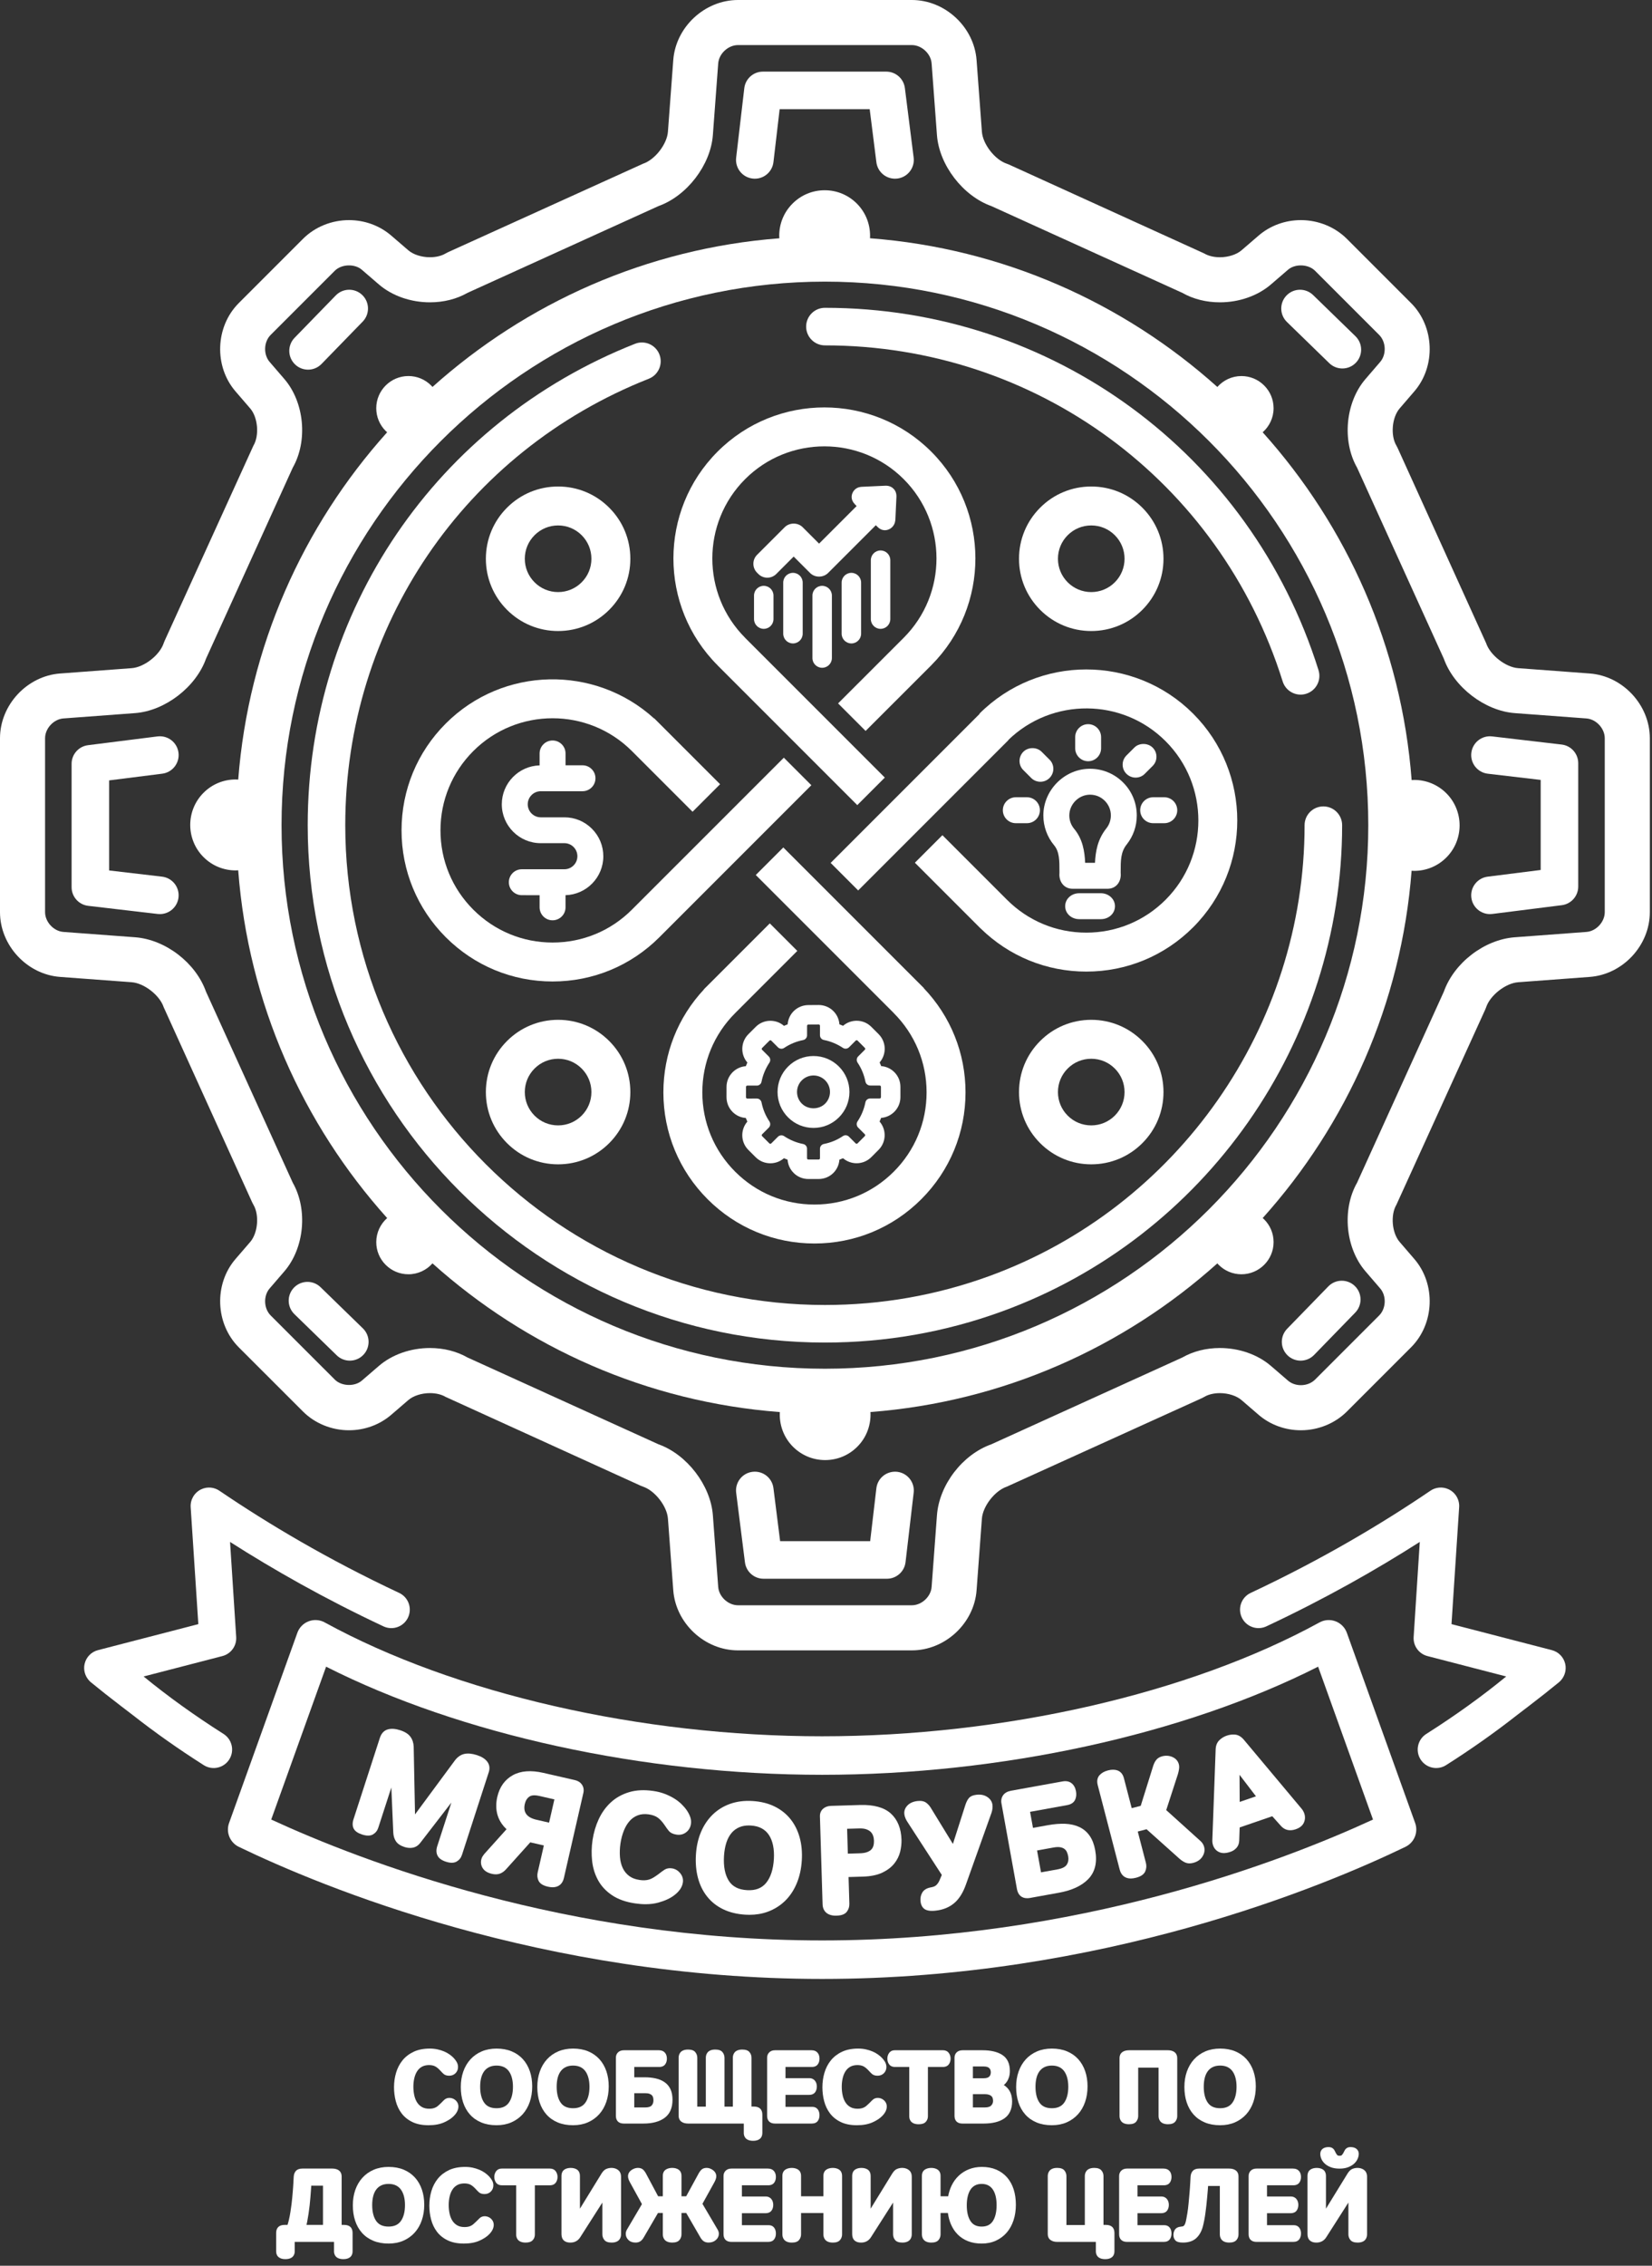
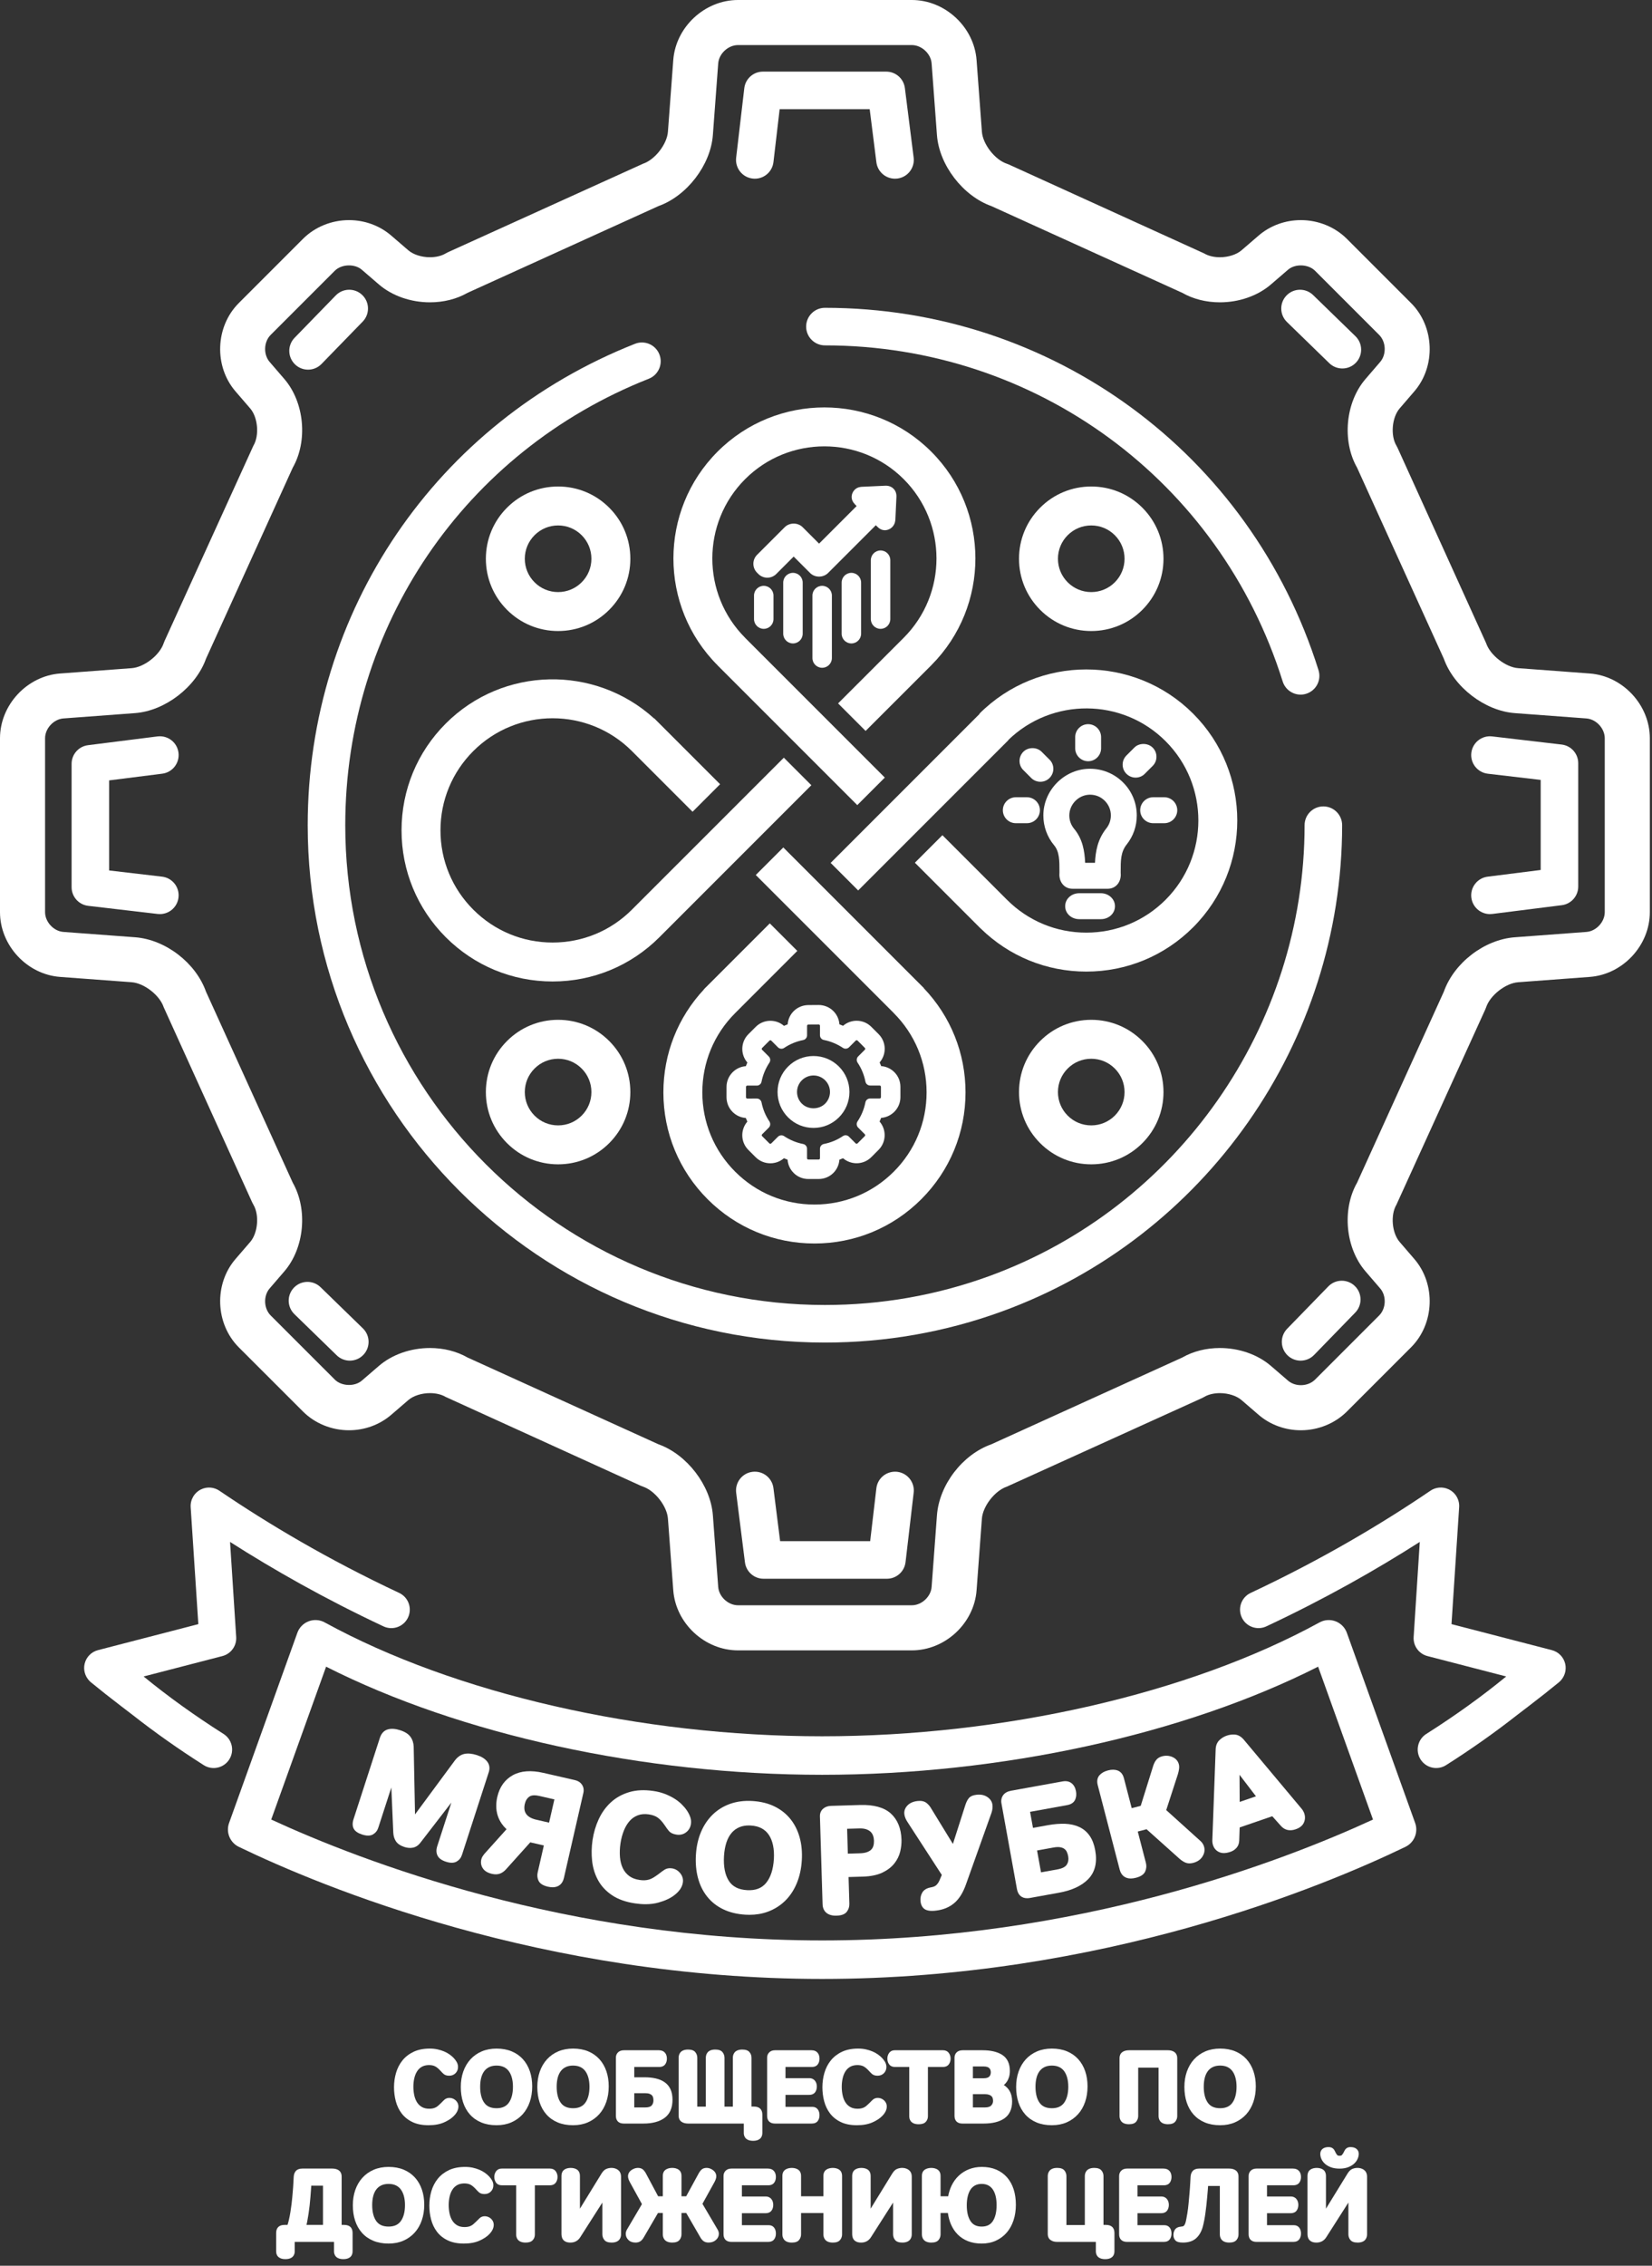
<svg xmlns="http://www.w3.org/2000/svg" width="221" height="303" viewBox="0 0 221 303" fill="none">
  <rect x="0" y="0" width="221" height="303" fill="#333333" stroke="none" />
  <path d="M180.179 218.359C179.925 217.649 179.373 217.088 178.669 216.82C177.964 216.552 177.179 216.607 176.52 216.97C159.109 226.503 134.235 232.196 109.98 232.196C85.724 232.196 60.849 226.503 43.439 216.969C42.779 216.605 41.993 216.55 41.289 216.82C40.586 217.085 40.033 217.647 39.78 218.355L30.645 243.791C30.198 245.031 30.762 246.408 31.948 246.981C42.952 252.291 72.584 264.645 109.981 264.645C147.377 264.645 177.007 252.293 188.011 246.982C189.197 246.409 189.761 245.033 189.315 243.792L180.179 218.359ZM109.98 259.495C75.807 259.495 48.32 248.883 36.283 243.33L43.625 222.887C61.571 231.972 86.1 237.346 109.98 237.346C133.859 237.346 158.388 231.972 176.333 222.887L183.676 243.332C171.638 248.884 144.152 259.495 109.98 259.495Z" fill="white" />
  <path d="M65.15 235.546C64.858 235.186 64.418 234.914 63.805 234.715C63.155 234.505 62.593 234.452 62.124 234.553C61.627 234.664 61.193 234.967 60.835 235.451L55.521 242.643L55.342 233.575C55.322 233.069 55.174 232.625 54.903 232.255C54.624 231.879 54.176 231.594 53.531 231.386C52.916 231.186 52.373 231.144 51.917 231.265C51.554 231.36 51.071 231.632 50.824 232.39L47.293 243.285C47.13 243.786 47.141 244.213 47.321 244.554C47.501 244.892 47.872 245.149 48.45 245.336C49.066 245.535 49.546 245.526 49.906 245.313C50.246 245.11 50.483 244.811 50.607 244.421L52.351 239.042L52.613 245.089C52.636 245.529 52.753 245.913 52.961 246.231C53.181 246.569 53.569 246.83 54.113 247.005C54.495 247.128 54.871 247.159 55.223 247.093C55.617 247.022 55.962 246.794 56.243 246.423L60.386 241.056L58.492 246.895C58.34 247.367 58.351 247.786 58.527 248.144C58.706 248.51 59.071 248.779 59.644 248.965C59.942 249.062 60.202 249.109 60.437 249.109C60.692 249.109 60.914 249.052 61.101 248.941C61.441 248.74 61.678 248.44 61.802 248.051L65.389 236.988C65.562 236.449 65.481 235.95 65.15 235.546Z" fill="white" />
  <path d="M76.919 238.057L72.685 237.088C71.031 236.709 69.659 236.814 68.603 237.4C67.53 237.993 66.83 238.973 66.524 240.311C66.431 240.714 66.385 241.126 66.387 241.534C66.388 241.954 66.449 242.365 66.568 242.757C66.688 243.153 66.877 243.539 67.13 243.904C67.305 244.155 67.517 244.397 67.762 244.625L64.782 247.94C64.694 248.049 64.618 248.154 64.554 248.258C64.476 248.388 64.42 248.526 64.386 248.673C64.287 249.109 64.363 249.526 64.609 249.88C64.847 250.227 65.257 250.467 65.823 250.597C66.227 250.69 66.59 250.676 66.901 250.555C67.195 250.441 67.467 250.245 67.708 249.972L70.937 246.379L72.755 246.797L71.93 250.401C71.841 250.792 71.879 251.166 72.044 251.512C72.23 251.897 72.638 252.157 73.292 252.308C73.52 252.359 73.732 252.387 73.927 252.387C74.716 252.387 75.251 251.95 75.433 251.162L78.041 239.768C78.134 239.356 78.067 238.972 77.846 238.656C77.631 238.349 77.319 238.148 76.919 238.057ZM73.454 243.744L71.794 243.365C71.397 243.274 71.076 243.152 70.842 243C70.622 242.86 70.456 242.699 70.35 242.521C70.239 242.338 70.176 242.15 70.156 241.945C70.135 241.722 70.151 241.49 70.206 241.253C70.305 240.815 70.502 240.495 70.807 240.272C70.978 240.148 71.201 240.089 71.49 240.089C71.682 240.089 71.9 240.117 72.14 240.172L74.165 240.636L73.454 243.744Z" fill="white" />
  <path d="M91.852 242.061C91.661 241.788 91.422 241.512 91.141 241.241C90.857 240.967 90.524 240.715 90.151 240.488C89.783 240.264 89.367 240.065 88.917 239.892C88.458 239.717 87.955 239.589 87.423 239.512C86.206 239.331 85.109 239.382 84.162 239.668C83.211 239.953 82.385 240.415 81.708 241.041C81.038 241.66 80.494 242.419 80.088 243.296C79.691 244.159 79.415 245.096 79.268 246.081C79.131 247.014 79.112 247.947 79.211 248.856C79.311 249.789 79.578 250.655 80.001 251.43C80.428 252.22 81.056 252.896 81.867 253.444C82.673 253.99 83.706 254.358 84.936 254.541C85.436 254.615 85.915 254.653 86.361 254.653C86.986 254.653 87.569 254.579 88.093 254.432C88.984 254.183 89.703 253.847 90.22 253.437C90.88 252.935 91.262 252.366 91.353 251.744C91.419 251.298 91.3 250.882 90.997 250.505C90.703 250.14 90.328 249.921 89.88 249.856C89.496 249.801 89.165 249.865 88.888 250.046C88.689 250.175 88.418 250.373 88.082 250.634C87.839 250.814 87.613 250.968 87.404 251.095C87.219 251.209 87.029 251.295 86.841 251.352C86.654 251.408 86.455 251.442 86.249 251.451L86.118 251.454C85.939 251.454 85.746 251.438 85.54 251.407C84.978 251.323 84.512 251.143 84.155 250.868C83.786 250.586 83.512 250.242 83.311 249.822C83.106 249.392 82.98 248.891 82.936 248.334C82.89 247.757 82.913 247.145 83.006 246.517C83.096 245.913 83.248 245.342 83.456 244.816C83.659 244.307 83.923 243.868 84.238 243.514C84.546 243.169 84.904 242.922 85.337 242.76C85.759 242.6 86.257 242.564 86.799 242.641C87.289 242.715 87.688 242.859 87.986 243.07C88.298 243.291 88.617 243.642 88.933 244.11C89.128 244.406 89.305 244.652 89.468 244.845C89.69 245.109 90.033 245.277 90.489 245.345C90.994 245.424 91.424 245.313 91.785 245.037C92.146 244.761 92.364 244.387 92.432 243.922C92.481 243.587 92.441 243.252 92.313 242.922C92.203 242.631 92.048 242.341 91.852 242.061Z" fill="white" />
  <path d="M105.744 243.266C105.18 242.562 104.46 241.992 103.607 241.576C102.758 241.161 101.762 240.916 100.646 240.85C99.564 240.786 98.57 240.913 97.675 241.23C96.778 241.549 95.988 242.036 95.33 242.68C94.675 243.321 94.149 244.105 93.768 245.017C93.389 245.92 93.163 246.94 93.098 248.046C93.03 249.151 93.122 250.187 93.369 251.123C93.619 252.074 94.03 252.916 94.592 253.624C95.156 254.338 95.88 254.912 96.744 255.328C97.599 255.742 98.603 255.987 99.732 256.054C99.911 256.066 100.088 256.07 100.262 256.07C101.136 256.07 101.955 255.933 102.696 255.662C103.584 255.337 104.369 254.846 105.027 254.204C105.683 253.563 106.209 252.77 106.592 251.845C106.971 250.93 107.197 249.899 107.264 248.778C107.329 247.684 107.234 246.66 106.979 245.735C106.722 244.798 106.306 243.966 105.744 243.266ZM103.527 248.612C103.444 249.998 103.09 251.076 102.478 251.817C101.889 252.527 101.05 252.84 99.929 252.773C98.79 252.705 97.996 252.298 97.503 251.528C96.988 250.726 96.77 249.61 96.854 248.212C96.895 247.542 97.004 246.933 97.177 246.401C97.345 245.89 97.582 245.453 97.883 245.102C98.177 244.763 98.538 244.504 98.957 244.336C99.314 244.194 99.722 244.121 100.173 244.121C100.263 244.121 100.355 244.124 100.448 244.131C101.011 244.165 101.502 244.293 101.903 244.513C102.299 244.729 102.622 245.027 102.866 245.398C103.12 245.786 103.304 246.249 103.415 246.78C103.529 247.33 103.567 247.945 103.527 248.612Z" fill="white" />
  <path d="M115.051 241.384L111.163 241.502C110.749 241.515 110.399 241.639 110.124 241.874C109.827 242.13 109.676 242.485 109.688 242.903L110.042 254.646C110.071 255.624 110.716 256.187 111.813 256.187L111.92 256.184C112.591 256.164 113.043 255.987 113.297 255.645C113.527 255.336 113.638 254.979 113.625 254.578L113.518 251.019L115.437 250.962C116.482 250.931 117.352 250.752 118.024 250.434C118.705 250.111 119.247 249.701 119.634 249.214C120.021 248.729 120.285 248.194 120.425 247.622C120.554 247.076 120.613 246.541 120.599 246.032C120.554 244.525 120.075 243.345 119.177 242.526C118.282 241.714 116.895 241.327 115.051 241.384ZM116.84 246.846C116.787 247.033 116.698 247.192 116.567 247.332C116.433 247.473 116.245 247.59 116.009 247.68C115.757 247.778 115.42 247.833 115.009 247.844L113.423 247.892L113.324 244.566L115.051 244.518C115.391 244.518 115.677 244.557 115.902 244.638C116.145 244.726 116.341 244.842 116.485 244.987C116.63 245.134 116.733 245.299 116.799 245.493C116.873 245.707 116.911 245.927 116.918 246.163C116.925 246.406 116.9 246.636 116.84 246.846Z" fill="white" />
  <path d="M132.073 240.309C131.683 240.054 131.219 239.953 130.666 240.013C130.148 240.068 129.79 240.229 129.574 240.51C129.399 240.736 129.255 241.034 129.13 241.426L127.477 246.594L124.509 241.746C124.354 241.49 124.154 241.269 123.915 241.09C123.632 240.88 123.25 240.796 122.753 240.851C122.199 240.911 121.756 241.097 121.433 241.41C121.089 241.746 120.931 242.159 120.979 242.601C120.997 242.787 121.053 242.984 121.141 243.184C121.221 243.367 121.316 243.536 121.417 243.685L125.992 250.739L125.682 251.466C125.586 251.696 125.452 251.897 125.274 252.08C125.125 252.233 124.885 252.339 124.566 252.394C123.991 252.49 123.591 252.729 123.374 253.104C123.177 253.443 123.1 253.835 123.145 254.266C123.215 254.92 123.526 255.22 123.775 255.358C124.004 255.483 124.299 255.544 124.678 255.544C124.824 255.544 124.985 255.535 125.158 255.515C126.131 255.413 126.962 255.081 127.627 254.527C128.287 253.98 128.819 253.145 129.211 252.043L132.643 242.42C132.763 242.061 132.806 241.717 132.771 241.392C132.726 240.952 132.484 240.576 132.073 240.309Z" fill="white" />
  <path d="M145.774 245.507C145.416 244.988 144.947 244.591 144.383 244.329C143.839 244.074 143.203 243.93 142.495 243.898C141.816 243.875 141.051 243.93 140.234 244.076L138.189 244.445L137.799 242.299L142.777 241.397C143.425 241.28 143.706 240.943 143.828 240.681C143.98 240.354 144.02 239.971 143.943 239.547C143.857 239.08 143.662 238.723 143.36 238.48C143.044 238.229 142.641 238.142 142.145 238.232L135.267 239.475C134.779 239.564 134.419 239.765 134.199 240.073C133.978 240.38 133.898 240.752 133.968 241.15L136.046 252.634C136.189 253.42 136.673 253.852 137.408 253.852C137.53 253.852 137.66 253.84 137.8 253.815L141.686 253.112C143.402 252.801 144.714 252.189 145.584 251.292C146.494 250.354 146.807 249.06 146.516 247.448C146.376 246.669 146.127 246.014 145.774 245.507ZM142.712 249.358C142.52 249.665 142.101 249.88 141.464 249.995L139.265 250.392L138.735 247.469L140.935 247.07C141.285 247.006 141.585 246.994 141.825 247.033C142.049 247.071 142.234 247.142 142.378 247.246C142.522 247.351 142.629 247.476 142.704 247.628C142.792 247.804 142.856 248.013 142.9 248.244C142.975 248.67 142.916 249.035 142.712 249.358Z" fill="white" />
  <path d="M160.634 246.236L156.015 242.067L157.574 237.268C157.639 237.054 157.689 236.838 157.721 236.619C157.763 236.36 157.755 236.138 157.703 235.94C157.587 235.494 157.285 235.156 156.827 234.96C156.405 234.779 155.942 234.751 155.474 234.872C155.126 234.962 154.855 235.129 154.671 235.365C154.513 235.567 154.382 235.819 154.28 236.126L152.603 241.495L151.396 241.809L150.351 237.792C150.182 237.137 149.796 236.874 149.502 236.768C149.136 236.635 148.706 236.631 148.231 236.757C147.741 236.884 147.36 237.097 147.099 237.39C146.888 237.625 146.675 238.045 146.845 238.703L149.791 250.035C149.989 250.796 150.514 251.216 151.269 251.216C151.48 251.216 151.715 251.181 151.963 251.117C152.628 250.945 153.035 250.662 153.212 250.255C153.368 249.888 153.396 249.509 153.296 249.124L152.206 244.935L153.384 244.628L157.791 248.573C158.048 248.798 158.311 248.969 158.566 249.081C158.866 249.214 159.217 249.231 159.609 249.13C160.172 248.983 160.592 248.7 160.854 248.29C161.123 247.868 161.201 247.434 161.088 246.996C161.011 246.7 160.86 246.446 160.634 246.236Z" fill="white" />
  <path d="M174.099 241.852L166.382 232.638C166.031 232.231 165.637 232.005 165.213 231.97C164.843 231.935 164.473 231.986 164.109 232.111C163.74 232.238 163.411 232.439 163.13 232.709C162.814 233.015 162.644 233.434 162.627 233.953L162.187 245.965C162.164 246.252 162.196 246.527 162.283 246.783C162.431 247.211 162.713 247.519 163.12 247.695C163.3 247.773 163.504 247.815 163.728 247.815C163.992 247.815 164.291 247.757 164.62 247.643C164.925 247.539 165.188 247.367 165.402 247.132C165.639 246.873 165.766 246.54 165.78 246.139L165.839 244.389L170.201 242.889L171.369 244.194C171.865 244.749 172.544 244.905 173.335 244.631C173.887 244.443 174.257 244.139 174.435 243.731C174.607 243.337 174.623 242.926 174.48 242.512C174.4 242.273 174.27 242.049 174.099 241.852ZM165.843 240.972L165.822 237.349L168.02 240.224L165.843 240.972Z" fill="white" />
  <path d="M29.906 231.883C26.011 229.413 22.433 226.838 19.214 224.198L29.751 221.469C30.899 221.171 31.675 220.1 31.596 218.916L30.776 206.205C36.59 209.915 43.431 213.807 51.302 217.498C51.559 217.618 51.826 217.69 52.093 217.718C53.111 217.824 54.129 217.287 54.586 216.309C55.166 215.074 54.635 213.602 53.399 213.023C43.845 208.543 35.835 203.759 29.421 199.406C28.691 198.876 27.725 198.777 26.901 199.175C25.993 199.613 25.443 200.557 25.508 201.563L26.532 217.198L13.109 220.675C12.208 220.906 11.514 221.626 11.315 222.533C11.15 223.284 11.349 224.054 11.827 224.634C11.927 224.757 12.037 224.872 12.162 224.975C13.365 225.961 14.714 227.028 16.185 228.152C16.099 228.085 16.039 228.041 16.028 228.032C16.025 228.037 17.799 229.379 17.797 229.385C20.713 231.673 23.87 233.905 27.259 236.057C28.411 236.788 29.938 236.447 30.669 235.294C31.398 234.143 31.057 232.615 29.906 231.883Z" fill="white" />
  <path d="M207.601 220.674L194.178 217.197L195.201 201.562C195.268 200.556 194.717 199.611 193.809 199.173C192.985 198.776 192.018 198.873 191.288 199.404C184.874 203.758 176.865 208.542 167.311 213.022C166.075 213.601 165.543 215.072 166.123 216.308C166.581 217.286 167.599 217.823 168.617 217.717C168.884 217.689 169.151 217.617 169.408 217.497C177.279 213.805 184.121 209.914 189.934 206.203L189.114 218.915C189.035 220.1 189.811 221.171 190.959 221.468L201.496 224.197C198.278 226.837 194.699 229.412 190.804 231.883C189.652 232.614 189.311 234.143 190.041 235.293C190.772 236.446 192.3 236.788 193.451 236.056C196.84 233.905 199.998 231.672 202.913 229.384C202.911 229.379 204.685 228.036 204.682 228.031C204.671 228.04 204.611 228.085 204.525 228.151C205.996 227.028 207.345 225.96 208.548 224.974C208.673 224.871 208.782 224.755 208.883 224.634C209.361 224.054 209.559 223.283 209.395 222.533C209.195 221.625 208.501 220.906 207.601 220.674Z" fill="white" />
  <path d="M174.523 110.354C174.523 137.247 157.551 161.487 132.291 170.672C125.274 173.224 117.895 174.518 110.357 174.518C74.974 174.518 46.188 145.737 46.188 110.354C46.188 83.828 62.128 60.392 86.796 50.649C88.086 50.139 88.72 48.681 88.21 47.39C87.7 46.099 86.239 45.464 84.951 45.976C58.352 56.482 41.164 81.752 41.164 110.354C41.164 148.507 72.203 179.542 110.356 179.542C118.481 179.542 126.439 178.146 134.007 175.393C161.246 165.489 179.547 139.353 179.547 110.354C179.547 108.967 178.421 107.842 177.034 107.842C175.647 107.842 174.523 108.967 174.523 110.354Z" fill="white" />
  <path d="M110.356 41.164C108.967 41.164 107.844 42.289 107.844 43.676C107.844 45.063 108.968 46.188 110.356 46.188C138.556 46.188 163.166 64.25 171.594 91.132C171.931 92.206 172.921 92.893 173.991 92.893C174.24 92.893 174.493 92.856 174.743 92.777C176.067 92.362 176.803 90.952 176.389 89.629C167.299 60.641 140.763 41.164 110.356 41.164Z" fill="white" />
  <path d="M212.67 90.067L203.089 89.354C201.42 89.229 199.344 87.611 198.815 86.023L186.972 59.91L186.812 59.605C185.997 58.246 186.204 55.824 187.24 54.622L189.205 52.339C192.108 48.971 191.911 43.673 188.768 40.53L180.181 31.942C178.588 30.351 176.345 29.437 174.028 29.437C171.928 29.437 169.919 30.171 168.373 31.505L166.089 33.471C165.422 34.046 164.312 34.403 163.195 34.403C162.389 34.403 161.647 34.223 161.104 33.898L134.984 22.011L134.688 21.895C133.1 21.367 131.481 19.288 131.357 17.621L130.643 8.041C130.315 3.607 126.43 0 121.983 0H98.726C94.281 0 90.396 3.606 90.067 8.04L89.353 17.621C89.229 19.29 87.611 21.367 86.023 21.895L59.91 33.738L59.606 33.898C59.064 34.223 58.321 34.402 57.515 34.402C56.397 34.402 55.289 34.046 54.623 33.471L52.339 31.505C50.791 30.171 48.782 29.437 46.682 29.437C44.365 29.437 42.123 30.35 40.53 31.944L31.944 40.53C28.801 43.673 28.603 48.97 31.505 52.339L33.473 54.622C34.507 55.824 34.714 58.246 33.898 59.606L22.01 85.728L21.894 86.023C21.365 87.611 19.288 89.229 17.62 89.354L8.04 90.067C3.608 90.396 0 94.282 0 98.727V121.982C0 126.43 3.608 130.315 8.041 130.644L17.62 131.355C19.289 131.48 21.366 133.099 21.895 134.689L33.738 160.8L33.898 161.104C34.714 162.464 34.507 164.886 33.473 166.089L31.505 168.371C28.605 171.735 28.801 177.033 31.944 180.181L40.53 188.763C42.122 190.356 44.366 191.271 46.682 191.271C48.782 191.271 50.791 190.536 52.339 189.203L54.623 187.236C55.29 186.661 56.399 186.304 57.518 186.304C58.322 186.304 59.064 186.482 59.606 186.807L85.728 198.697L86.023 198.813C87.611 199.342 89.229 201.418 89.354 203.086L90.067 212.667C90.397 217.1 94.282 220.706 98.727 220.706H121.984C126.431 220.706 130.315 217.1 130.644 212.667L131.356 203.086C131.482 201.419 133.101 199.342 134.689 198.813L160.802 186.967L161.106 186.808C161.647 186.482 162.39 186.305 163.192 186.305C164.312 186.305 165.422 186.662 166.09 187.238L168.372 189.204C169.92 190.537 171.929 191.272 174.029 191.272C176.346 191.272 178.589 190.357 180.183 188.764L188.768 180.179C191.911 177.033 192.107 171.736 189.208 168.372L187.24 166.087C186.203 164.885 185.995 162.465 186.811 161.106L198.701 134.984L198.817 134.689C199.346 133.1 201.422 131.481 203.09 131.357L212.671 130.644C217.104 130.315 220.71 126.431 220.71 121.983V98.728C220.709 94.282 217.103 90.397 212.67 90.067ZM214.68 121.982C214.68 123.296 213.532 124.533 212.224 124.629L202.64 125.343C198.566 125.647 194.52 128.761 193.152 132.619L181.546 158.166C179.507 161.739 179.987 166.909 182.672 170.019L184.639 172.305C185.497 173.3 185.432 174.986 184.504 175.916L175.921 184.5C175.448 184.971 174.759 185.241 174.028 185.241C173.372 185.241 172.763 185.025 172.307 184.635L170.023 182.668C168.258 181.146 165.769 180.272 163.191 180.272C161.352 180.272 159.621 180.711 158.168 181.54L132.619 193.147C128.762 194.516 125.648 198.562 125.343 202.637L124.63 212.22C124.534 213.528 123.296 214.675 121.983 214.675H98.726C97.412 214.675 96.175 213.527 96.079 212.218L95.366 202.637C95.067 198.631 91.889 194.5 88.093 193.149L62.543 181.54C61.09 180.711 59.356 180.272 57.517 180.272C54.942 180.272 52.453 181.145 50.686 182.667L48.402 184.634C47.443 185.46 45.687 185.394 44.792 184.499L36.207 175.916C35.279 174.986 35.215 173.299 36.072 172.303L38.039 170.021C40.721 166.908 41.2 161.74 39.164 158.166L27.558 132.618C26.19 128.761 22.143 125.646 18.068 125.341L8.486 124.628C7.176 124.532 6.03 123.295 6.03 121.981V98.726C6.03 97.412 7.178 96.175 8.486 96.078L18.068 95.365C22.074 95.067 26.206 91.888 27.558 88.092L39.164 62.541C41.2 58.967 40.721 53.799 38.039 50.685L36.072 48.402C35.215 47.407 35.277 45.72 36.206 44.791L44.791 36.206C45.685 35.313 47.444 35.245 48.403 36.072L50.685 38.039C52.451 39.559 54.94 40.431 57.514 40.431C59.354 40.431 61.087 39.993 62.542 39.164L88.093 27.558C91.888 26.207 95.066 22.076 95.365 18.068L96.079 8.487C96.175 7.177 97.412 6.029 98.726 6.029H121.982C123.296 6.029 124.533 7.177 124.63 8.487L125.343 18.069C125.642 22.076 128.821 26.208 132.618 27.558L158.167 39.164C159.621 39.993 161.355 40.431 163.194 40.431C165.768 40.431 168.258 39.559 170.023 38.039L172.307 36.072C173.266 35.245 175.026 35.315 175.918 36.206L184.504 44.793C185.432 45.721 185.495 47.409 184.637 48.404L182.672 50.688C179.989 53.801 179.51 58.97 181.546 62.543L193.153 88.093C194.503 91.889 198.635 95.068 202.642 95.366L212.224 96.079C213.532 96.177 214.68 97.415 214.68 98.727V121.982Z" fill="white" />
-   <path d="M189.183 104.302C189.069 104.302 188.958 104.313 188.845 104.319C187.489 86.515 180.181 70.351 168.918 57.809C169.81 57.021 170.376 55.872 170.376 54.592C170.376 53.444 169.928 52.364 169.115 51.551C168.303 50.738 167.222 50.291 166.074 50.291C164.792 50.291 163.643 50.858 162.854 51.75C150.317 40.508 134.17 33.216 116.387 31.862C116.479 30.194 115.896 28.496 114.627 27.225C113.477 26.075 111.951 25.443 110.325 25.443C108.7 25.443 107.174 26.076 106.026 27.223C104.876 28.371 104.243 29.899 104.243 31.523C104.243 31.638 104.254 31.752 104.26 31.866C86.502 33.233 70.377 40.52 57.855 51.748C57.797 51.681 57.739 51.614 57.676 51.55C56.864 50.737 55.783 50.289 54.635 50.289C52.264 50.291 50.334 52.22 50.334 54.59C50.334 55.738 50.782 56.818 51.595 57.63C51.658 57.693 51.726 57.749 51.792 57.807C40.541 70.335 33.237 86.476 31.869 104.256C31.755 104.25 31.642 104.24 31.528 104.24C29.902 104.24 28.374 104.873 27.226 106.022C24.857 108.394 24.857 112.251 27.227 114.621C28.375 115.77 29.901 116.401 31.527 116.401C31.64 116.401 31.752 116.39 31.866 116.384C33.221 134.188 40.529 150.352 51.793 162.895C50.901 163.683 50.336 164.831 50.336 166.112C50.336 167.261 50.783 168.338 51.596 169.151C52.409 169.963 53.488 170.41 54.636 170.41C55.919 170.41 57.068 169.844 57.856 168.952C70.393 180.193 86.541 187.485 104.325 188.839C104.233 190.506 104.816 192.205 106.084 193.476C107.234 194.625 108.761 195.258 110.384 195.258C112.009 195.258 113.537 194.624 114.684 193.476C115.956 192.204 116.539 190.502 116.447 188.834C134.206 187.468 150.333 180.18 162.854 168.953C162.914 169.02 162.971 169.087 163.035 169.151C163.847 169.963 164.927 170.41 166.075 170.41C168.448 170.41 170.377 168.481 170.377 166.112C170.377 164.964 169.929 163.883 169.116 163.07C169.052 163.007 168.985 162.951 168.919 162.893C180.17 150.365 187.473 134.225 188.84 116.446C188.955 116.453 189.068 116.462 189.183 116.462C190.807 116.462 192.334 115.829 193.485 114.679C195.853 112.309 195.854 108.452 193.485 106.081C192.336 104.935 190.807 104.302 189.183 104.302ZM110.355 183.042C70.273 183.042 37.664 150.435 37.664 110.353C37.664 70.272 70.274 37.663 110.355 37.663C150.437 37.663 183.045 70.272 183.045 110.353C183.045 150.434 150.438 183.042 110.355 183.042Z" fill="white" />
  <path d="M100.684 23.88C102.064 24.044 103.309 23.055 103.47 21.677L104.299 14.602H116.345L117.24 21.699C117.401 22.969 118.483 23.897 119.73 23.897C119.834 23.897 119.94 23.89 120.047 23.878C121.424 23.704 122.399 22.447 122.225 21.07L121.052 11.776C120.894 10.52 119.826 9.578 118.56 9.578H102.063C100.789 9.578 99.716 10.533 99.569 11.798L98.48 21.093C98.32 22.471 99.306 23.719 100.684 23.88Z" fill="white" />
  <path d="M120.025 196.826C118.643 196.676 117.4 197.65 117.238 199.029L116.409 206.104H104.363L103.468 199.007C103.295 197.631 102.048 196.655 100.661 196.829C99.284 197.002 98.309 198.259 98.483 199.635L99.656 208.929C99.814 210.186 100.883 211.128 102.148 211.128H118.645C119.92 211.128 120.992 210.174 121.141 208.908L122.229 199.614C122.389 198.235 121.404 196.987 120.025 196.826Z" fill="white" />
  <path d="M208.912 99.569L199.618 98.481C198.239 98.317 196.991 99.306 196.83 100.684C196.67 102.062 197.655 103.309 199.034 103.47L206.108 104.299V116.344L199.011 117.239C197.635 117.414 196.659 118.67 196.833 120.046C196.991 121.316 198.075 122.244 199.322 122.244C199.426 122.244 199.533 122.238 199.639 122.224L208.933 121.052C210.189 120.893 211.131 119.825 211.131 118.56V102.064C211.131 100.79 210.179 99.717 208.912 99.569Z" fill="white" />
  <path d="M21.699 103.467C23.076 103.293 24.051 102.037 23.878 100.66C23.704 99.284 22.459 98.314 21.071 98.482L11.777 99.655C10.52 99.813 9.578 100.881 9.578 102.147V118.643C9.578 119.917 10.533 120.99 11.798 121.138L21.093 122.226C21.191 122.237 21.291 122.242 21.387 122.242C22.645 122.242 23.73 121.302 23.879 120.023C24.041 118.644 23.055 117.397 21.677 117.236L14.602 116.408V104.363L21.699 103.467Z" fill="white" />
  <path d="M177.825 48.566C178.314 49.041 178.947 49.277 179.577 49.277C180.232 49.277 180.886 49.022 181.378 48.516C182.346 47.522 182.323 45.931 181.329 44.965L175.665 39.459C174.67 38.492 173.079 38.515 172.112 39.509C171.146 40.503 171.169 42.093 172.163 43.06L177.825 48.566Z" fill="white" />
  <path d="M177.697 172.034L172.19 177.699C171.224 178.693 171.247 180.285 172.241 181.251C172.731 181.725 173.362 181.962 173.992 181.962C174.647 181.962 175.302 181.706 175.794 181.201L181.299 175.535C182.265 174.54 182.242 172.95 181.248 171.983C180.252 171.017 178.663 171.04 177.697 172.034Z" fill="white" />
  <path d="M42.884 172.139C41.892 171.172 40.3 171.194 39.333 172.188C38.365 173.182 38.387 174.772 39.381 175.74L45.046 181.25C45.534 181.724 46.166 181.961 46.797 181.961C47.45 181.961 48.104 181.708 48.597 181.2C49.565 180.206 49.542 178.616 48.548 177.649L42.884 172.139Z" fill="white" />
  <path d="M43.012 48.674L48.518 43.011C49.486 42.015 49.463 40.426 48.469 39.459C47.473 38.491 45.883 38.515 44.916 39.509L39.41 45.172C38.444 46.167 38.465 47.757 39.461 48.724C39.947 49.199 40.58 49.435 41.212 49.435C41.865 49.435 42.52 49.18 43.012 48.674Z" fill="white" />
-   <path d="M73.92 123.073C74.877 123.073 75.656 122.295 75.656 121.339V119.714C78.456 119.635 80.71 117.332 80.71 114.514C80.71 113.119 80.168 111.809 79.183 110.825C78.2 109.842 76.895 109.301 75.507 109.301H72.343C71.381 109.301 70.599 108.519 70.599 107.558C70.599 106.595 71.381 105.812 72.343 105.812H77.925C78.386 105.812 78.823 105.632 79.151 105.304C79.479 104.975 79.659 104.54 79.659 104.079C79.659 103.617 79.479 103.182 79.151 102.853C78.823 102.525 78.388 102.344 77.925 102.344H75.657V100.762C75.657 99.805 74.879 99.027 73.921 99.027C73.459 99.027 73.024 99.208 72.695 99.536C72.367 99.865 72.186 100.3 72.186 100.762V102.357C69.385 102.435 67.129 104.738 67.129 107.557C67.129 110.425 69.464 112.758 72.334 112.759L75.5 112.758C76.461 112.758 77.242 113.542 77.242 114.504C77.242 115.465 76.461 116.247 75.5 116.247H69.805C68.849 116.247 68.072 117.025 68.072 117.982C68.072 118.937 68.849 119.714 69.805 119.714L72.186 119.715V121.338C72.186 122.295 72.964 123.073 73.92 123.073Z" fill="white" />
  <path d="M95.992 88.979L114.684 107.67L118.367 103.987L99.676 85.296L99.68 85.291C93.832 79.443 93.832 69.926 99.68 64.078C105.528 58.229 115.044 58.23 120.894 64.078C126.742 69.926 126.742 79.443 120.894 85.291L112.116 94.068L115.799 97.751L124.577 88.975L124.606 88.945L124.604 88.945C132.456 81.063 132.447 68.264 124.577 60.395C116.696 52.515 103.876 52.514 95.997 60.394C88.118 68.274 88.118 81.094 95.997 88.973L95.992 88.979Z" fill="white" />
  <path d="M94.666 160.376C98.482 164.193 103.557 166.295 108.955 166.295C114.353 166.295 119.43 164.193 123.245 160.376C127.063 156.558 129.165 151.484 129.165 146.088C129.165 140.855 127.185 135.931 123.588 132.158L123.602 132.145L104.789 113.332L101.105 117.015L119.567 135.475L119.563 135.48C122.396 138.313 123.956 142.08 123.956 146.086C123.956 150.092 122.396 153.86 119.563 156.692C116.728 159.526 112.962 161.086 108.955 161.086C104.949 161.086 101.182 159.526 98.349 156.692C95.515 153.86 93.955 150.093 93.955 146.087C93.955 142.082 95.515 138.316 98.346 135.484L106.662 127.167L102.98 123.484L94.666 131.798C94.663 131.8 94.66 131.802 94.659 131.805L94.172 132.29L94.185 132.302C90.675 136.057 88.746 140.922 88.746 146.088C88.747 151.485 90.849 156.56 94.666 160.376Z" fill="white" />
  <path d="M114.805 119.081L134.914 98.972L134.895 98.953C140.756 93.28 150.137 93.326 155.928 99.117C161.776 104.965 161.776 114.482 155.927 120.329C153.093 123.163 149.327 124.723 145.32 124.723C141.314 124.723 137.547 123.163 134.714 120.33L126.074 111.691L122.392 115.374L131.197 124.18L131.201 124.175C134.998 127.887 140.001 129.932 145.32 129.932C150.718 129.932 155.793 127.829 159.609 124.012C167.489 116.133 167.489 103.313 159.611 95.434C151.731 87.557 138.91 87.555 131.031 95.434L131.058 95.462L111.123 115.398L114.805 119.081Z" fill="white" />
  <path d="M108.541 105.009L104.859 101.326L84.528 121.656C81.696 124.487 77.931 126.047 73.925 126.047C69.919 126.047 66.152 124.487 63.319 121.653C60.485 118.82 58.925 115.053 58.925 111.046C58.925 107.039 60.485 103.273 63.319 100.439C69.167 94.591 78.684 94.592 84.532 100.44V100.439L92.649 108.557L96.331 104.874L87.525 96.068L87.508 96.085C79.586 88.885 67.283 89.108 59.636 96.756C55.819 100.573 53.717 105.648 53.717 111.046C53.717 116.444 55.819 121.519 59.635 125.336C63.452 129.153 68.527 131.255 73.925 131.255C79.321 131.254 84.393 129.154 88.209 125.341L108.541 105.009Z" fill="white" />
  <path d="M139.576 109.035C139.57 110.501 140.085 111.927 141.022 113.049C141.736 113.905 141.733 115.121 141.731 116.527V116.718C141.701 117.042 141.707 117.734 142.175 118.276C142.496 118.65 142.955 118.855 143.464 118.855L148.187 118.856C148.704 118.856 149.168 118.646 149.491 118.266C149.952 117.725 149.954 117.041 149.921 116.711V116.579C149.918 115.108 149.917 113.947 150.719 112.942C151.606 111.824 152.075 110.481 152.075 109.058C152.075 107.337 151.392 105.737 150.157 104.554C148.987 103.428 147.446 102.809 145.817 102.809C145.738 102.809 145.659 102.811 145.575 102.813C142.277 102.943 139.586 105.735 139.576 109.035ZM145.712 106.278L145.823 106.276C146.559 106.276 147.226 106.544 147.756 107.054C148.305 107.581 148.608 108.292 148.608 109.051C148.605 109.692 148.397 110.289 148.005 110.78C146.828 112.252 146.559 113.864 146.485 115.387H145.168C145.099 113.838 144.843 112.214 143.69 110.831C143.274 110.329 143.046 109.697 143.049 109.048C143.053 107.58 144.251 106.337 145.712 106.278Z" fill="white" />
  <path d="M151.746 99.978L150.693 101.032C150.361 101.363 150.181 101.804 150.184 102.271C150.188 102.736 150.372 103.172 150.704 103.494C151.032 103.814 151.464 103.991 151.922 103.991C152.391 103.991 152.83 103.807 153.144 103.484L154.188 102.44C154.52 102.116 154.705 101.681 154.707 101.216C154.711 100.749 154.531 100.31 154.201 99.98C153.546 99.322 152.371 99.338 151.746 99.978ZM152.136 101.431C152.133 101.424 152.129 101.418 152.128 101.412C152.134 101.413 152.139 101.418 152.147 101.419L152.136 101.431ZM152.744 102.041L152.755 102.03C152.757 102.037 152.76 102.042 152.762 102.047C152.756 102.045 152.751 102.043 152.744 102.041Z" fill="white" />
  <path d="M144.381 119.453C143.324 119.453 142.496 120.215 142.496 121.187C142.496 122.16 143.324 122.921 144.382 122.921H147.276C148.331 122.921 149.158 122.158 149.158 121.187C149.158 120.231 148.313 119.453 147.274 119.453H144.381Z" fill="white" />
  <path d="M147.302 100.068V98.578C147.302 97.621 146.525 96.844 145.569 96.844C144.614 96.844 143.836 97.621 143.836 98.578V100.067C143.836 101.024 144.614 101.801 145.569 101.801C146.525 101.801 147.302 101.024 147.302 100.068ZM146 99.315C146.005 99.318 146.013 99.319 146.019 99.323C146.012 99.326 146.005 99.328 146 99.331V99.315ZM145.138 99.33C145.132 99.327 145.124 99.326 145.119 99.322C145.124 99.319 145.132 99.317 145.138 99.314V99.33Z" fill="white" />
  <path d="M139.351 100.538C138.696 99.88 137.529 99.889 136.889 100.545C136.563 100.879 136.386 101.319 136.391 101.784C136.396 102.246 136.58 102.677 136.898 102.986L137.961 104.05C138.288 104.37 138.722 104.547 139.179 104.547C139.645 104.547 140.081 104.366 140.4 104.044C140.729 103.718 140.916 103.266 140.914 102.804C140.91 102.337 140.724 101.901 140.404 101.591L139.351 100.538ZM138.335 102.604C138.337 102.598 138.339 102.594 138.341 102.589L138.351 102.598C138.345 102.6 138.34 102.603 138.335 102.604ZM138.962 101.989L138.949 101.977C138.956 101.975 138.962 101.97 138.97 101.968C138.967 101.976 138.963 101.983 138.962 101.989Z" fill="white" />
  <path d="M152.533 108.352C152.533 109.309 153.31 110.087 154.266 110.087H155.757C156.713 110.087 157.49 109.309 157.49 108.352C157.49 107.397 156.713 106.619 155.757 106.619H154.266C153.311 106.619 152.533 107.397 152.533 108.352ZM155.012 107.902C155.014 107.908 155.016 107.915 155.02 107.921H155.003C155.007 107.915 155.008 107.908 155.012 107.902ZM155.02 108.785C155.016 108.79 155.014 108.796 155.012 108.802C155.008 108.796 155.007 108.79 155.003 108.785H155.02Z" fill="white" />
  <path d="M134.158 108.352C134.158 109.309 134.936 110.087 135.893 110.087H137.383C138.338 110.087 139.116 109.309 139.116 108.352C139.116 107.397 138.338 106.619 137.383 106.619H135.893C134.936 106.619 134.158 107.397 134.158 108.352ZM136.637 107.902C136.64 107.908 136.641 107.915 136.645 107.921H136.629C136.632 107.915 136.634 107.908 136.637 107.902ZM136.645 108.785C136.641 108.79 136.64 108.796 136.637 108.802C136.634 108.796 136.632 108.79 136.628 108.785H136.645Z" fill="white" />
  <path d="M108.829 141.223C107.543 141.223 106.335 141.723 105.427 142.631C104.519 143.539 104.02 144.746 104.02 146.031C104.02 147.317 104.52 148.523 105.427 149.431C106.335 150.338 107.542 150.838 108.826 150.838C110.112 150.838 111.319 150.338 112.227 149.431C113.135 148.523 113.634 147.317 113.636 146.031C113.636 144.746 113.136 143.539 112.228 142.63C111.32 141.723 110.114 141.223 108.829 141.223ZM110.386 147.589C109.554 148.421 108.1 148.421 107.269 147.589C106.853 147.173 106.624 146.621 106.624 146.031C106.624 145.442 106.854 144.888 107.269 144.472C107.686 144.056 108.239 143.826 108.829 143.826C109.418 143.826 109.971 144.055 110.387 144.471C110.803 144.887 111.032 145.44 111.032 146.03C111.032 146.619 110.802 147.174 110.386 147.589Z" fill="white" />
  <path d="M117.54 138.298L116.561 137.319C116.037 136.795 115.341 136.507 114.599 136.507C113.924 136.507 113.286 136.746 112.782 137.182C112.62 137.11 112.458 137.042 112.292 136.979C112.249 136.318 111.967 135.693 111.485 135.212C110.983 134.702 110.263 134.4 109.525 134.4H109.508H109.487L108.122 134.41C107.373 134.421 106.69 134.71 106.176 135.223C105.712 135.68 105.421 136.318 105.371 136.984C105.205 137.048 105.039 137.116 104.878 137.188C104.373 136.75 103.736 136.512 103.061 136.512C102.322 136.512 101.625 136.798 101.102 137.32L100.113 138.309C99.078 139.349 99.035 141.005 99.979 142.092C99.907 142.254 99.838 142.417 99.775 142.582C98.339 142.684 97.197 143.886 97.193 145.347L97.191 146.739C97.201 147.498 97.486 148.182 98.001 148.698C98.479 149.179 99.102 149.464 99.774 149.51C99.837 149.674 99.904 149.837 99.977 149.997C99.032 151.087 99.076 152.743 100.111 153.777L101.092 154.757C101.616 155.281 102.311 155.568 103.054 155.568C103.731 155.568 104.369 155.33 104.874 154.889C105.035 154.962 105.2 155.029 105.364 155.093C105.406 155.753 105.693 156.384 106.184 156.869C106.695 157.382 107.392 157.67 108.132 157.67H108.151H109.518C110.265 157.67 110.965 157.38 111.489 156.855C111.964 156.378 112.245 155.757 112.291 155.092C112.455 155.028 112.618 154.962 112.778 154.891C113.271 155.318 113.925 155.563 114.591 155.563C115.329 155.563 116.023 155.278 116.546 154.76L117.535 153.77C118.569 152.738 118.615 151.077 117.669 149.988C117.741 149.827 117.81 149.663 117.873 149.498C119.312 149.387 120.446 148.191 120.455 146.741V145.34C120.455 144.592 120.162 143.89 119.628 143.366C119.153 142.896 118.539 142.619 117.88 142.572C117.817 142.406 117.748 142.241 117.676 142.079C118.621 140.99 118.577 139.334 117.54 138.298ZM117.679 145.17C117.74 145.17 117.779 145.2 117.8 145.22C117.826 145.246 117.851 145.28 117.851 145.342V146.725C117.851 146.825 117.775 146.902 117.675 146.903L116.402 146.902C116.089 146.902 115.826 147.124 115.771 147.422C115.589 148.341 115.231 149.195 114.716 149.972C114.544 150.224 114.579 150.572 114.796 150.79L115.695 151.688C115.761 151.754 115.76 151.864 115.693 151.93L114.714 152.91C114.681 152.943 114.637 152.959 114.592 152.959C114.549 152.959 114.504 152.944 114.472 152.911L113.573 152.012C113.45 151.885 113.288 151.818 113.123 151.818C113 151.818 112.875 151.855 112.764 151.93C111.992 152.451 111.134 152.805 110.215 152.986C109.912 153.047 109.694 153.314 109.694 153.617V154.889C109.694 154.991 109.621 155.066 109.52 155.066H109.517H108.134H108.131C108.073 155.066 108.032 155.037 108.013 155.016C107.987 154.991 107.962 154.955 107.962 154.894V153.621C107.962 153.309 107.739 153.046 107.442 152.99C106.522 152.81 105.669 152.45 104.892 151.936C104.784 151.863 104.66 151.827 104.533 151.827C104.366 151.827 104.198 151.892 104.073 152.016L103.174 152.914C103.141 152.947 103.097 152.964 103.053 152.964C103.009 152.964 102.965 152.949 102.932 152.915L101.951 151.935C101.886 151.87 101.886 151.759 101.953 151.693L102.852 150.794C103.068 150.578 103.099 150.234 102.931 149.975C102.412 149.204 102.058 148.346 101.876 147.426C101.851 147.301 101.785 147.185 101.7 147.098C101.588 146.986 101.427 146.911 101.257 146.911C101.251 146.911 101.246 146.911 101.246 146.911L99.968 146.913C99.906 146.911 99.867 146.882 99.845 146.86C99.821 146.836 99.796 146.801 99.794 146.739L99.796 145.356C99.796 145.256 99.872 145.179 99.972 145.179H101.244C101.558 145.179 101.82 144.957 101.875 144.659C102.058 143.74 102.417 142.888 102.931 142.108C103.102 141.856 103.068 141.508 102.85 141.291L101.951 140.392C101.886 140.326 101.886 140.216 101.953 140.15L102.937 139.166C102.97 139.132 103.015 139.116 103.059 139.116C103.104 139.116 103.147 139.132 103.179 139.164L104.078 140.063C104.203 140.188 104.368 140.251 104.536 140.251C104.66 140.251 104.787 140.216 104.896 140.144C105.67 139.624 106.528 139.27 107.447 139.089C107.75 139.028 107.967 138.761 107.967 138.457V137.185C107.967 137.125 107.998 137.084 108.018 137.064C108.043 137.039 108.078 137.014 108.139 137.013L109.523 137.004H109.524C109.584 137.004 109.624 137.033 109.644 137.053C109.67 137.079 109.694 137.115 109.694 137.175V138.447C109.694 138.759 109.917 139.022 110.215 139.078C111.134 139.26 111.988 139.619 112.764 140.133C112.872 140.206 112.998 140.242 113.123 140.242C113.291 140.242 113.459 140.177 113.583 140.053L114.477 139.159C114.51 139.126 114.555 139.11 114.6 139.11C114.643 139.11 114.688 139.126 114.721 139.159L115.7 140.138C115.766 140.205 115.765 140.315 115.7 140.38L114.801 141.28C114.583 141.497 114.554 141.84 114.719 142.099C115.24 142.871 115.593 143.73 115.775 144.648C115.836 144.952 116.103 145.168 116.407 145.168H117.679V145.17Z" fill="white" />
  <path d="M67.829 139.212C66.004 141.037 64.998 143.463 64.998 146.045C64.998 148.626 66.004 151.053 67.829 152.878C69.655 154.703 72.081 155.708 74.662 155.708C77.244 155.708 79.67 154.703 81.496 152.878C83.321 151.053 84.326 148.626 84.326 146.045C84.326 143.463 83.321 141.037 81.496 139.212C79.67 137.386 77.244 136.381 74.662 136.381C72.081 136.382 69.654 137.387 67.829 139.212ZM79.117 146.045C79.117 147.235 78.654 148.354 77.812 149.196C76.971 150.036 75.853 150.5 74.662 150.5C73.472 150.5 72.353 150.036 71.513 149.196C70.671 148.354 70.207 147.235 70.207 146.045C70.207 144.854 70.671 143.737 71.513 142.895C72.353 142.053 73.472 141.589 74.662 141.589C75.853 141.589 76.971 142.053 77.812 142.895C78.654 143.737 79.117 144.854 79.117 146.045Z" fill="white" />
  <path d="M152.817 81.557C154.643 79.732 155.648 77.306 155.648 74.724C155.648 72.143 154.643 69.716 152.817 67.891C150.992 66.066 148.566 65.061 145.985 65.061C143.403 65.061 140.976 66.066 139.151 67.891C137.326 69.716 136.32 72.143 136.32 74.724C136.32 77.306 137.326 79.732 139.151 81.557C140.976 83.383 143.403 84.388 145.985 84.388C148.566 84.387 150.992 83.382 152.817 81.557ZM141.529 74.724C141.529 73.534 141.993 72.415 142.834 71.573C143.675 70.732 144.795 70.268 145.985 70.268C147.175 70.268 148.293 70.732 149.135 71.573C149.976 72.415 150.439 73.534 150.439 74.724C150.439 75.914 149.976 77.032 149.135 77.874C148.293 78.715 147.175 79.179 145.985 79.179C144.795 79.179 143.675 78.715 142.834 77.874C141.993 77.032 141.529 75.915 141.529 74.724Z" fill="white" />
  <path d="M81.496 81.557C83.321 79.732 84.326 77.306 84.326 74.724C84.326 72.143 83.321 69.716 81.496 67.891C79.67 66.066 77.244 65.061 74.662 65.061C72.081 65.061 69.655 66.066 67.829 67.891C66.004 69.716 64.998 72.143 64.998 74.724C64.998 77.306 66.004 79.732 67.829 81.557C69.655 83.383 72.081 84.388 74.662 84.388C77.244 84.387 79.67 83.382 81.496 81.557ZM70.207 74.724C70.207 73.534 70.671 72.415 71.513 71.573C72.353 70.732 73.472 70.268 74.662 70.268C75.853 70.268 76.972 70.732 77.812 71.573C78.654 72.415 79.117 73.534 79.117 74.724C79.117 75.913 78.654 77.032 77.812 77.874C76.971 78.715 75.853 79.179 74.662 79.179C73.472 79.179 72.353 78.715 71.513 77.874C70.671 77.032 70.207 75.914 70.207 74.724Z" fill="white" />
  <path d="M139.151 139.212C137.326 141.037 136.32 143.463 136.32 146.045C136.32 148.626 137.326 151.053 139.151 152.878C140.976 154.703 143.403 155.708 145.985 155.708C148.566 155.708 150.992 154.703 152.817 152.878C154.643 151.053 155.648 148.626 155.648 146.045C155.648 143.463 154.643 141.037 152.817 139.212C150.992 137.386 148.566 136.381 145.985 136.381C143.403 136.382 140.975 137.387 139.151 139.212ZM150.439 146.045C150.439 147.235 149.976 148.354 149.134 149.196C148.292 150.036 147.174 150.5 145.984 150.5C144.794 150.5 143.675 150.036 142.833 149.196C141.992 148.354 141.528 147.235 141.528 146.045C141.528 144.854 141.992 143.737 142.833 142.895C143.675 142.053 144.794 141.589 145.984 141.589C147.174 141.589 148.292 142.053 149.134 142.895C149.976 143.737 150.439 144.854 150.439 146.045Z" fill="white" />
  <path d="M117.377 70.445C117.503 70.572 117.837 70.908 118.375 70.908C118.596 70.908 118.811 70.852 119.025 70.736C119.153 70.664 119.261 70.583 119.354 70.489C119.749 70.093 119.774 69.608 119.783 69.442C119.804 68.928 119.828 68.415 119.854 67.9L119.921 66.466C119.952 65.91 119.733 65.562 119.556 65.381C119.374 65.186 119.042 64.953 118.497 64.953L115.325 65.099C115.137 65.109 114.696 65.133 114.326 65.504C114.203 65.628 114.109 65.772 114.059 65.895C113.913 66.207 113.76 66.825 114.377 67.451L114.598 67.675L109.574 72.7L107.375 70.501C106.737 69.863 105.621 69.86 104.977 70.502L101.283 74.193C100.962 74.514 100.784 74.94 100.785 75.394C100.785 75.847 100.962 76.273 101.281 76.592L101.448 76.76C101.77 77.079 102.195 77.256 102.65 77.256C103.101 77.256 103.526 77.08 103.848 76.759L106.175 74.431L108.373 76.629C109.011 77.267 110.11 77.28 110.775 76.629L117.167 70.239L117.377 70.445Z" fill="white" />
  <path d="M100.871 79.646V82.793C100.871 83.512 101.454 84.096 102.173 84.096C102.892 84.096 103.475 83.512 103.475 82.793V79.646C103.475 78.927 102.892 78.344 102.173 78.344C101.453 78.344 100.871 78.927 100.871 79.646Z" fill="white" />
  <path d="M104.777 77.91V84.746C104.777 85.465 105.36 86.048 106.079 86.048C106.798 86.048 107.382 85.465 107.382 84.746V77.91C107.382 77.191 106.798 76.607 106.079 76.607C105.359 76.607 104.777 77.191 104.777 77.91Z" fill="white" />
  <path d="M108.684 79.646V88.001C108.684 88.72 109.266 89.303 109.986 89.303C110.705 89.303 111.288 88.72 111.288 88.001V79.646C111.288 78.927 110.705 78.344 109.986 78.344C109.266 78.344 108.684 78.927 108.684 79.646Z" fill="white" />
  <path d="M112.592 77.91V84.746C112.592 85.465 113.175 86.048 113.894 86.048C114.613 86.048 115.196 85.465 115.196 84.746V77.91C115.196 77.191 114.613 76.607 113.894 76.607C113.174 76.607 112.592 77.191 112.592 77.91Z" fill="white" />
  <path d="M117.8 73.613C117.081 73.613 116.498 74.197 116.498 74.915V82.794C116.498 83.512 117.081 84.096 117.8 84.096C118.52 84.096 119.102 83.512 119.102 82.794V74.915C119.102 74.197 118.52 73.613 117.8 73.613Z" fill="white" />
  <path d="M60.733 282.951C61.126 282.547 61.326 282.124 61.326 281.696C61.326 281.386 61.199 281.105 60.957 280.882C60.519 280.477 59.847 280.449 59.466 280.785C59.347 280.891 59.186 281.049 58.99 281.255C58.849 281.397 58.716 281.519 58.59 281.624C58.481 281.715 58.367 281.788 58.252 281.843C58.136 281.897 58.011 281.938 57.88 281.963C57.743 281.99 57.587 282.003 57.415 282.003C57.042 282.003 56.723 281.931 56.465 281.787C56.201 281.64 55.99 281.445 55.819 281.191C55.643 280.93 55.513 280.615 55.43 280.257C55.344 279.882 55.3 279.479 55.3 279.057C55.3 278.654 55.344 278.265 55.43 277.899C55.513 277.547 55.642 277.236 55.814 276.975C55.98 276.721 56.188 276.528 56.453 276.382C56.936 276.11 57.746 276.099 58.196 276.328C58.419 276.442 58.661 276.639 58.912 276.914C59.072 277.092 59.216 277.238 59.341 277.349C59.521 277.509 59.774 277.589 60.091 277.589C60.437 277.589 60.724 277.474 60.945 277.248C61.164 277.023 61.274 276.745 61.274 276.42C61.274 276.187 61.213 275.962 61.093 275.751C60.989 275.566 60.856 275.388 60.698 275.221C60.543 275.056 60.356 274.896 60.142 274.745C59.924 274.59 59.677 274.454 59.407 274.341C59.14 274.228 58.844 274.135 58.526 274.065C58.205 273.995 57.858 273.959 57.494 273.959C56.666 273.959 55.94 274.103 55.338 274.385C54.733 274.669 54.228 275.059 53.837 275.544C53.452 276.022 53.164 276.582 52.981 277.206C52.802 277.817 52.711 278.466 52.711 279.138C52.711 279.77 52.79 280.392 52.945 280.987C53.105 281.598 53.367 282.149 53.725 282.624C54.09 283.108 54.576 283.498 55.169 283.783C55.761 284.067 56.485 284.211 57.322 284.211C58.138 284.211 58.841 284.082 59.413 283.826C59.99 283.568 60.423 283.28 60.733 282.951Z" fill="white" />
  <path d="M64.391 283.842C64.982 284.087 65.667 284.211 66.427 284.211C67.154 284.211 67.819 284.082 68.404 283.827C68.989 283.572 69.496 283.211 69.912 282.753C70.326 282.296 70.649 281.741 70.869 281.104C71.086 280.474 71.197 279.773 71.197 279.02C71.197 278.284 71.091 277.601 70.883 276.99C70.672 276.37 70.358 275.829 69.953 275.379C69.544 274.929 69.037 274.575 68.444 274.328C67.858 274.085 67.179 273.961 66.427 273.961C65.701 273.961 65.035 274.087 64.447 274.336C63.857 274.587 63.346 274.947 62.929 275.406C62.514 275.863 62.193 276.413 61.973 277.04C61.755 277.661 61.645 278.353 61.645 279.099C61.645 279.843 61.747 280.533 61.95 281.153C62.158 281.783 62.469 282.331 62.874 282.784C63.284 283.24 63.794 283.597 64.391 283.842ZM64.234 279.058C64.234 278.614 64.281 278.207 64.375 277.849C64.466 277.506 64.604 277.209 64.787 276.969C64.968 276.732 65.188 276.555 65.459 276.426C65.731 276.298 66.057 276.233 66.427 276.233C66.798 276.233 67.125 276.298 67.396 276.426C67.666 276.553 67.882 276.73 68.059 276.966C68.24 277.209 68.38 277.507 68.474 277.853C68.571 278.209 68.621 278.615 68.621 279.058C68.621 279.977 68.431 280.701 68.058 281.214C67.701 281.701 67.169 281.937 66.428 281.937C65.679 281.937 65.143 281.703 64.792 281.22C64.421 280.713 64.234 279.986 64.234 279.058Z" fill="white" />
  <path d="M78.64 283.827C79.225 283.571 79.733 283.21 80.148 282.752C80.563 282.295 80.885 281.74 81.105 281.102C81.323 280.473 81.433 279.772 81.433 279.018C81.433 278.283 81.328 277.6 81.12 276.988C80.908 276.369 80.595 275.827 80.189 275.378C79.78 274.927 79.273 274.573 78.681 274.326C78.094 274.083 77.416 273.959 76.664 273.959C75.937 273.959 75.271 274.085 74.684 274.334C74.093 274.585 73.582 274.945 73.165 275.404C72.751 275.861 72.429 276.411 72.209 277.039C71.992 277.659 71.881 278.352 71.881 279.098C71.881 279.842 71.984 280.532 72.187 281.151C72.394 281.782 72.705 282.33 73.111 282.783C73.52 283.241 74.031 283.597 74.627 283.843C75.218 284.087 75.903 284.211 76.664 284.211C77.39 284.21 78.056 284.081 78.64 283.827ZM75.028 281.22C74.658 280.713 74.47 279.985 74.47 279.058C74.47 278.614 74.518 278.207 74.611 277.848C74.702 277.505 74.84 277.209 75.024 276.968C75.204 276.732 75.424 276.554 75.695 276.426C75.967 276.298 76.293 276.233 76.664 276.233C77.035 276.233 77.361 276.298 77.632 276.426C77.902 276.553 78.119 276.73 78.295 276.966C78.476 277.208 78.616 277.507 78.71 277.852C78.808 278.209 78.858 278.615 78.858 279.058C78.858 279.977 78.668 280.701 78.294 281.214C77.938 281.701 77.405 281.937 76.664 281.937C75.915 281.936 75.379 281.702 75.028 281.22Z" fill="white" />
  <path d="M88.881 283.246C89.602 282.731 89.966 281.908 89.966 280.799C89.966 280.262 89.879 279.798 89.707 279.418C89.529 279.028 89.264 278.707 88.919 278.463C88.587 278.229 88.182 278.056 87.715 277.95C87.267 277.849 86.757 277.797 86.199 277.797H84.85V276.417H88.191C88.646 276.417 88.881 276.221 88.997 276.055C89.142 275.851 89.215 275.597 89.215 275.301C89.215 274.975 89.126 274.708 88.95 274.505C88.763 274.292 88.494 274.184 88.151 274.184H83.483C83.142 274.184 82.872 274.277 82.683 274.46C82.493 274.643 82.393 274.889 82.393 275.169V282.962C82.393 283.613 82.775 283.986 83.443 283.986H86.081C87.252 283.986 88.194 283.738 88.881 283.246ZM87.171 281.576C87.018 281.746 86.725 281.832 86.305 281.832H84.85V279.925H86.305C86.539 279.925 86.733 279.951 86.881 280.004C87.017 280.053 87.126 280.119 87.205 280.201C87.281 280.281 87.334 280.37 87.364 280.473C87.399 280.596 87.416 280.737 87.416 280.891C87.416 281.17 87.336 281.394 87.171 281.576Z" fill="white" />
  <path d="M93.029 274.454C92.839 274.209 92.518 274.09 92.047 274.09C90.908 274.09 90.785 274.862 90.785 275.193V282.921C90.785 283.394 91.005 283.638 91.187 283.759C91.412 283.909 91.701 283.985 92.047 283.985H99.502V285.256C99.502 285.567 99.624 286.293 100.763 286.293C101.113 286.293 101.399 286.215 101.614 286.06C101.784 285.937 101.985 285.694 101.985 285.23V282.79C101.985 282.446 101.888 282.176 101.695 281.989C101.505 281.806 101.218 281.713 100.842 281.713H100.534V275.181C100.534 274.902 100.445 274.652 100.269 274.439C100.074 274.204 99.757 274.09 99.299 274.09C98.16 274.09 98.037 274.863 98.037 275.194V281.726H96.921V275.194C96.921 274.919 96.835 274.669 96.668 274.453C96.477 274.209 96.156 274.09 95.685 274.09C94.546 274.09 94.423 274.862 94.423 275.193V281.726H93.281V275.193C93.282 274.918 93.197 274.669 93.029 274.454Z" fill="white" />
  <path d="M108.606 276.417C109.061 276.417 109.296 276.221 109.412 276.055C109.558 275.851 109.63 275.597 109.63 275.301C109.63 274.976 109.541 274.708 109.365 274.505C109.178 274.292 108.909 274.184 108.567 274.184H103.674C103.359 274.184 103.102 274.277 102.913 274.46C102.723 274.643 102.623 274.889 102.623 275.169V282.962C102.623 283.613 103.006 283.986 103.674 283.986H108.593C108.968 283.986 109.244 283.864 109.412 283.624C109.558 283.419 109.63 283.165 109.63 282.87C109.63 282.563 109.556 282.305 109.41 282.104C109.242 281.874 108.992 281.753 108.685 281.753H105.081V280.149H108.25C108.705 280.149 108.94 279.952 109.056 279.787C109.201 279.582 109.274 279.328 109.274 279.032C109.274 278.729 109.19 278.47 109.026 278.263C108.901 278.105 108.664 277.915 108.25 277.915H105.081V276.417H108.606V276.417Z" fill="white" />
  <path d="M113.12 276.975C113.286 276.721 113.494 276.528 113.759 276.382C114.242 276.11 115.052 276.099 115.502 276.328C115.725 276.442 115.967 276.639 116.218 276.914C116.378 277.092 116.522 277.238 116.647 277.349C116.827 277.509 117.08 277.589 117.397 277.589C117.742 277.589 118.03 277.474 118.251 277.248C118.47 277.023 118.58 276.745 118.58 276.42C118.58 276.187 118.519 275.962 118.399 275.751C118.295 275.566 118.162 275.388 118.004 275.221C117.849 275.056 117.662 274.896 117.448 274.745C117.23 274.59 116.983 274.454 116.713 274.341C116.446 274.228 116.15 274.135 115.833 274.065C115.511 273.995 115.164 273.959 114.8 273.959C113.973 273.959 113.247 274.103 112.645 274.385C112.039 274.669 111.535 275.059 111.144 275.544C110.758 276.022 110.471 276.582 110.288 277.206C110.109 277.817 110.018 278.466 110.018 279.138C110.018 279.77 110.096 280.392 110.252 280.987C110.411 281.598 110.674 282.149 111.032 282.624C111.397 283.108 111.882 283.498 112.476 283.783C113.068 284.067 113.792 284.211 114.628 284.211C115.444 284.211 116.148 284.082 116.72 283.826C117.297 283.568 117.731 283.28 118.04 282.951C118.434 282.547 118.633 282.124 118.633 281.696C118.633 281.386 118.506 281.105 118.265 280.882C117.826 280.477 117.153 280.449 116.774 280.785C116.654 280.891 116.494 281.049 116.298 281.255C116.156 281.397 116.023 281.519 115.897 281.624C115.789 281.715 115.675 281.788 115.558 281.843C115.443 281.897 115.318 281.938 115.187 281.963C115.05 281.99 114.893 282.003 114.722 282.003C114.349 282.003 114.029 281.931 113.772 281.787C113.507 281.64 113.296 281.445 113.126 281.191C112.95 280.93 112.82 280.615 112.737 280.257C112.65 279.882 112.607 279.479 112.607 279.057C112.607 278.654 112.65 278.265 112.736 277.899C112.819 277.547 112.948 277.236 113.12 276.975Z" fill="white" />
  <path d="M124.134 283.015V276.417H126.142C126.603 276.417 126.838 276.209 126.954 276.035C127.095 275.823 127.167 275.576 127.167 275.3C127.167 275.02 127.089 274.77 126.934 274.556C126.758 274.312 126.493 274.184 126.169 274.184H119.707C119.283 274.184 119.051 274.389 118.932 274.561C118.784 274.774 118.709 275.023 118.709 275.301C118.709 275.576 118.781 275.824 118.922 276.035C119.038 276.21 119.273 276.417 119.733 276.417H121.636V283.016C121.636 283.336 121.759 284.08 122.899 284.08C123.342 284.08 123.654 283.974 123.851 283.756C124.039 283.55 124.134 283.3 124.134 283.015Z" fill="white" />
  <path d="M134.699 278.382C134.823 278.198 134.92 277.985 134.991 277.747C135.061 277.511 135.097 277.246 135.097 276.962C135.097 275.96 134.749 275.231 134.062 274.795C133.423 274.389 132.543 274.184 131.448 274.184H128.784C128.443 274.184 128.173 274.277 127.984 274.46C127.794 274.643 127.693 274.889 127.693 275.169V282.963C127.693 283.614 128.076 283.987 128.744 283.987H131.579C132.758 283.987 133.689 283.758 134.348 283.304C135.046 282.824 135.399 282.052 135.399 281.011C135.399 280.759 135.369 280.507 135.311 280.263C135.25 280.009 135.152 279.773 135.02 279.561C134.886 279.344 134.71 279.149 134.496 278.981C134.431 278.931 134.362 278.882 134.289 278.837C134.444 278.71 134.582 278.558 134.699 278.382ZM130.152 277.929V276.351H131.593C131.799 276.351 131.966 276.375 132.091 276.422C132.205 276.465 132.294 276.521 132.355 276.588C132.422 276.66 132.468 276.738 132.498 276.827C132.531 276.925 132.547 277.028 132.547 277.133C132.547 277.238 132.53 277.345 132.496 277.449C132.467 277.54 132.421 277.62 132.355 277.691C132.294 277.757 132.205 277.813 132.091 277.857C131.967 277.904 131.8 277.928 131.593 277.928H130.152V277.929ZM132.798 280.587C132.833 280.707 132.85 280.832 132.85 280.957C132.85 281.191 132.769 281.392 132.6 281.573C132.442 281.744 132.152 281.832 131.738 281.832H130.152V280.056H131.738C131.972 280.056 132.166 280.083 132.316 280.136C132.453 280.185 132.563 280.251 132.642 280.33C132.718 280.407 132.769 280.49 132.798 280.587Z" fill="white" />
  <path d="M142.695 283.827C143.28 283.571 143.787 283.21 144.203 282.752C144.618 282.295 144.94 281.74 145.16 281.102C145.377 280.473 145.488 279.772 145.488 279.018C145.488 278.283 145.383 277.6 145.174 276.988C144.963 276.369 144.649 275.827 144.244 275.378C143.835 274.927 143.328 274.573 142.735 274.326C142.149 274.083 141.47 273.959 140.718 273.959C139.992 273.959 139.326 274.085 138.738 274.334C138.148 274.585 137.637 274.945 137.22 275.404C136.805 275.861 136.484 276.411 136.264 277.039C136.046 277.659 135.936 278.352 135.936 279.098C135.936 279.842 136.038 280.532 136.242 281.151C136.449 281.782 136.76 282.33 137.165 282.783C137.575 283.241 138.085 283.597 138.682 283.843C139.273 284.087 139.958 284.211 140.718 284.211C141.445 284.21 142.11 284.081 142.695 283.827ZM139.082 281.22C138.712 280.713 138.525 279.985 138.525 279.058C138.525 278.614 138.572 278.207 138.666 277.848C138.757 277.505 138.894 277.209 139.078 276.968C139.259 276.732 139.479 276.554 139.749 276.426C140.022 276.298 140.348 276.233 140.718 276.233C141.089 276.233 141.416 276.298 141.687 276.426C141.957 276.553 142.173 276.73 142.35 276.966C142.531 277.208 142.671 277.507 142.765 277.852C142.862 278.209 142.912 278.615 142.912 279.058C142.912 279.977 142.722 280.701 142.349 281.214C141.992 281.701 141.46 281.937 140.719 281.937C139.969 281.936 139.434 281.702 139.082 281.22Z" fill="white" />
  <path d="M156.252 284.078C156.71 284.078 157.027 283.964 157.222 283.729C157.398 283.516 157.487 283.267 157.487 282.988V275.262C157.487 274.782 157.274 274.535 157.095 274.412C156.873 274.261 156.589 274.184 156.252 274.184H151.029C150.684 274.184 150.394 274.26 150.17 274.41C149.986 274.533 149.768 274.777 149.768 275.248V282.974C149.768 283.306 149.89 284.077 151.029 284.077C151.501 284.077 151.822 283.958 152.011 283.715C152.18 283.499 152.265 283.249 152.265 282.973V276.509H154.99V282.973C154.991 283.307 155.113 284.078 156.252 284.078Z" fill="white" />
  <path d="M167.998 279.018C167.998 278.283 167.892 277.6 167.684 276.988C167.472 276.369 167.159 275.827 166.754 275.378C166.345 274.927 165.838 274.573 165.245 274.326C164.658 274.083 163.98 273.959 163.228 273.959C162.501 273.959 161.835 274.085 161.248 274.334C160.658 274.585 160.147 274.945 159.73 275.404C159.315 275.861 158.994 276.411 158.773 277.039C158.556 277.659 158.445 278.352 158.445 279.098C158.445 279.842 158.548 280.532 158.751 281.151C158.958 281.782 159.27 282.33 159.675 282.783C160.085 283.241 160.595 283.597 161.192 283.843C161.783 284.087 162.468 284.211 163.228 284.211C163.955 284.211 164.62 284.082 165.205 283.828C165.789 283.573 166.297 283.211 166.713 282.753C167.127 282.296 167.45 281.741 167.67 281.104C167.887 280.473 167.998 279.772 167.998 279.018ZM165.421 279.057C165.421 279.976 165.231 280.701 164.858 281.213C164.502 281.7 163.969 281.936 163.228 281.936C162.479 281.936 161.943 281.702 161.592 281.22C161.222 280.712 161.035 279.985 161.035 279.057C161.035 278.613 161.082 278.207 161.176 277.848C161.266 277.505 161.404 277.208 161.588 276.968C161.768 276.731 161.988 276.553 162.259 276.425C162.531 276.297 162.858 276.232 163.228 276.232C163.599 276.232 163.925 276.297 164.197 276.425C164.466 276.552 164.683 276.729 164.86 276.965C165.041 277.208 165.181 277.506 165.275 277.852C165.372 278.208 165.421 278.614 165.421 279.057Z" fill="white" />
  <path d="M46.026 297.538H45.705V291.085C45.705 290.605 45.492 290.359 45.312 290.236C45.091 290.085 44.807 290.008 44.469 290.008H40.434C40.059 290.008 39.773 290.113 39.586 290.319C39.413 290.509 39.315 290.768 39.291 291.091C39.273 291.366 39.261 291.617 39.251 291.844C39.243 292.064 39.23 292.279 39.213 292.489L39.16 293.156C39.143 293.383 39.12 293.632 39.094 293.908C39.076 294.133 39.046 294.412 39.003 294.749C38.96 295.089 38.908 295.442 38.853 295.808C38.796 296.17 38.729 296.524 38.647 296.872C38.589 297.119 38.527 297.343 38.463 297.538H38.087C37.711 297.538 37.424 297.63 37.234 297.814C37.041 298.001 36.943 298.27 36.943 298.615V301.054C36.943 301.519 37.147 301.763 37.316 301.885C37.53 302.04 37.816 302.118 38.166 302.118C39.305 302.118 39.428 301.393 39.428 301.08V299.81H44.684V301.08C44.684 301.392 44.807 302.118 45.946 302.118C46.296 302.118 46.582 302.04 46.797 301.885C46.967 301.763 47.168 301.519 47.168 301.054V298.615C47.168 298.27 47.071 298.001 46.878 297.813C46.688 297.631 46.401 297.538 46.026 297.538ZM43.207 292.294V297.538H41.003C41.041 297.379 41.076 297.211 41.109 297.033C41.172 296.699 41.229 296.355 41.283 296C41.337 295.644 41.383 295.283 41.424 294.919C41.464 294.555 41.497 294.209 41.523 293.881C41.55 293.555 41.574 293.239 41.596 292.935C41.611 292.727 41.625 292.513 41.639 292.294H43.207V292.294Z" fill="white" />
  <path d="M55.509 291.204C55.101 290.754 54.593 290.4 54.001 290.153C53.414 289.909 52.736 289.785 51.984 289.785C51.257 289.785 50.591 289.911 50.004 290.16C49.413 290.411 48.902 290.771 48.486 291.23C48.071 291.686 47.749 292.236 47.529 292.864C47.312 293.484 47.201 294.177 47.201 294.923C47.201 295.667 47.304 296.357 47.507 296.976C47.714 297.606 48.025 298.154 48.431 298.608C48.841 299.065 49.351 299.422 49.947 299.667C50.538 299.911 51.224 300.035 51.984 300.035C52.711 300.035 53.376 299.906 53.961 299.652C54.545 299.397 55.053 299.035 55.468 298.577C55.883 298.12 56.205 297.565 56.425 296.928C56.643 296.298 56.754 295.597 56.754 294.844C56.754 294.108 56.648 293.426 56.44 292.814C56.228 292.194 55.915 291.653 55.509 291.204ZM54.177 294.884C54.177 295.802 53.987 296.528 53.614 297.039C53.257 297.526 52.725 297.763 51.984 297.763C51.235 297.763 50.699 297.528 50.348 297.046C49.978 296.539 49.791 295.811 49.791 294.884C49.791 294.44 49.838 294.033 49.932 293.674C50.022 293.331 50.16 293.035 50.344 292.793C50.524 292.557 50.744 292.379 51.015 292.251C51.287 292.123 51.613 292.058 51.984 292.058C52.355 292.058 52.681 292.123 52.953 292.251C53.222 292.378 53.439 292.555 53.615 292.791C53.797 293.034 53.937 293.332 54.031 293.677C54.128 294.034 54.177 294.44 54.177 294.884Z" fill="white" />
  <path d="M64.193 296.61C64.073 296.716 63.913 296.874 63.716 297.08C63.574 297.222 63.442 297.344 63.316 297.449C63.207 297.54 63.093 297.613 62.977 297.668C62.861 297.722 62.736 297.763 62.606 297.788C62.468 297.815 62.312 297.828 62.14 297.828C61.768 297.828 61.448 297.755 61.19 297.612C60.926 297.465 60.715 297.27 60.544 297.016C60.369 296.755 60.238 296.441 60.156 296.083C60.069 295.708 60.026 295.304 60.026 294.883C60.026 294.48 60.069 294.091 60.155 293.725C60.238 293.373 60.367 293.062 60.539 292.8C60.705 292.547 60.913 292.353 61.178 292.207C61.662 291.935 62.471 291.925 62.921 292.153C63.145 292.267 63.386 292.465 63.638 292.739C63.797 292.918 63.941 293.063 64.067 293.175C64.246 293.334 64.499 293.415 64.817 293.415C65.162 293.415 65.45 293.3 65.67 293.073C65.889 292.849 66 292.571 66 292.246C66 292.013 65.939 291.788 65.819 291.578C65.714 291.393 65.581 291.215 65.424 291.047C65.269 290.883 65.081 290.723 64.868 290.571C64.649 290.416 64.402 290.281 64.132 290.167C63.865 290.054 63.569 289.962 63.252 289.891C62.93 289.821 62.583 289.785 62.219 289.785C61.391 289.785 60.666 289.929 60.063 290.211C59.458 290.495 58.953 290.885 58.562 291.37C58.177 291.848 57.889 292.408 57.706 293.031C57.527 293.642 57.435 294.292 57.435 294.963C57.435 295.595 57.514 296.217 57.67 296.812C57.829 297.422 58.092 297.974 58.45 298.449C58.815 298.933 59.3 299.323 59.894 299.607C60.486 299.891 61.21 300.035 62.046 300.035C62.862 300.035 63.566 299.906 64.138 299.65C64.715 299.393 65.149 299.105 65.458 298.776C65.851 298.371 66.051 297.949 66.051 297.52C66.051 297.211 65.924 296.93 65.683 296.707C65.246 296.303 64.573 296.275 64.193 296.61Z" fill="white" />
  <path d="M73.587 290.008H67.125C66.701 290.008 66.469 290.213 66.35 290.385C66.202 290.598 66.127 290.847 66.127 291.125C66.127 291.4 66.199 291.648 66.34 291.859C66.456 292.034 66.691 292.242 67.151 292.242H69.054V298.84C69.054 299.16 69.177 299.904 70.316 299.904C70.759 299.904 71.071 299.798 71.268 299.58C71.456 299.375 71.552 299.126 71.552 298.84V292.242H73.56C74.02 292.242 74.255 292.034 74.372 291.859C74.513 291.648 74.585 291.4 74.585 291.125C74.585 290.845 74.507 290.595 74.352 290.38C74.176 290.137 73.911 290.008 73.587 290.008Z" fill="white" />
  <path d="M82.672 290.185C82.274 289.89 81.673 289.829 81.132 290.045C80.888 290.142 80.673 290.346 80.474 290.665L77.582 295.369V291.007C77.582 290.519 77.375 290.271 77.2 290.148C76.765 289.841 75.928 289.841 75.494 290.148C75.319 290.271 75.111 290.519 75.111 291.007V298.735C75.111 298.85 75.122 298.968 75.143 299.085C75.168 299.235 75.225 299.372 75.312 299.494C75.404 299.619 75.537 299.722 75.706 299.798C75.868 299.869 76.069 299.904 76.32 299.904C76.878 299.904 77.329 299.656 77.624 299.187L80.584 294.55V298.8C80.584 299.076 80.669 299.326 80.837 299.541C81.026 299.785 81.348 299.904 81.82 299.904C82.959 299.904 83.082 299.132 83.082 298.801V291.099C83.081 290.593 82.859 290.322 82.672 290.185Z" fill="white" />
  <path d="M96 298.16L93.972 294.72L95.528 291.906C95.607 291.768 95.673 291.632 95.727 291.494C95.791 291.331 95.822 291.184 95.822 291.045C95.822 290.726 95.678 290.445 95.397 290.227C95.279 290.142 95.151 290.07 95.017 290.013C94.65 289.858 94.161 289.885 93.878 290.122C93.743 290.234 93.621 290.383 93.51 290.573L91.796 293.713H91.167V290.979C91.167 290.51 90.954 290.266 90.774 290.143C90.326 289.837 89.517 289.844 89.072 290.141C88.888 290.264 88.669 290.508 88.669 290.979V293.713H88.043L86.361 290.562C86.254 290.381 86.132 290.232 85.998 290.122C85.715 289.887 85.244 289.86 84.851 290.008C84.699 290.066 84.56 290.139 84.43 290.234C84.158 290.445 84.014 290.725 84.014 291.044C84.014 291.183 84.046 291.33 84.109 291.494C84.163 291.631 84.229 291.768 84.305 291.901L85.877 294.759L83.872 298.164C83.824 298.247 83.786 298.336 83.759 298.424C83.727 298.525 83.711 298.629 83.711 298.733C83.711 299.041 83.829 299.316 84.064 299.551C84.297 299.784 84.621 299.903 85.025 299.903C85.299 299.903 85.529 299.834 85.71 299.698C85.869 299.578 86.01 299.409 86.124 299.2L88.022 295.946H88.669V298.798C88.669 299.131 88.793 299.902 89.932 299.902C90.403 299.902 90.724 299.783 90.915 299.539C91.082 299.323 91.168 299.073 91.168 298.798V295.946H91.802L93.683 299.192C93.801 299.407 93.942 299.577 94.101 299.697C94.281 299.832 94.511 299.901 94.786 299.901C95.182 299.901 95.512 299.787 95.767 299.562C96.032 299.327 96.166 299.047 96.166 298.732C96.166 298.629 96.15 298.524 96.119 298.425C96.088 298.335 96.049 298.246 96 298.16Z" fill="white" />
  <path d="M102.774 292.242C103.229 292.242 103.464 292.045 103.58 291.88C103.725 291.675 103.798 291.421 103.798 291.125C103.798 290.8 103.709 290.533 103.533 290.329C103.345 290.116 103.076 290.008 102.735 290.008H97.842C97.527 290.008 97.27 290.101 97.081 290.285C96.891 290.467 96.791 290.713 96.791 290.993V298.787C96.791 299.439 97.174 299.812 97.842 299.812H102.761C103.136 299.812 103.412 299.689 103.58 299.449C103.726 299.244 103.798 298.991 103.798 298.695C103.798 298.388 103.724 298.131 103.578 297.929C103.41 297.699 103.16 297.578 102.853 297.578H99.249V295.974H102.418C102.873 295.974 103.108 295.777 103.224 295.612C103.369 295.406 103.442 295.153 103.442 294.857C103.442 294.554 103.358 294.295 103.194 294.087C103.069 293.929 102.832 293.74 102.418 293.74H99.249V292.241H102.774V292.242Z" fill="white" />
  <path d="M112.257 290.145C111.808 289.838 110.998 289.847 110.554 290.143C110.371 290.266 110.152 290.512 110.152 290.994V293.715H107.164V290.982C107.164 290.514 106.951 290.269 106.771 290.146C106.323 289.839 105.512 289.848 105.068 290.144C104.885 290.267 104.666 290.511 104.666 290.982V298.802C104.666 299.134 104.789 299.905 105.928 299.905C106.4 299.905 106.721 299.786 106.91 299.543C107.079 299.326 107.164 299.077 107.164 298.801V295.949H110.153V298.801C110.153 299.133 110.276 299.905 111.415 299.905C111.873 299.905 112.19 299.79 112.384 299.556C112.56 299.343 112.65 299.094 112.65 298.814V290.993C112.649 290.514 112.436 290.267 112.257 290.145Z" fill="white" />
  <path d="M121.563 290.185C121.164 289.89 120.563 289.829 120.022 290.045C119.778 290.142 119.563 290.346 119.365 290.665L116.473 295.369V291.007C116.473 290.519 116.266 290.271 116.091 290.148C115.655 289.841 114.818 289.841 114.385 290.148C114.21 290.271 114.002 290.519 114.002 291.007V298.735C114.002 298.85 114.012 298.968 114.033 299.085C114.059 299.235 114.115 299.372 114.203 299.494C114.294 299.619 114.428 299.722 114.597 299.798C114.758 299.869 114.96 299.904 115.211 299.904C115.768 299.904 116.219 299.656 116.514 299.187L119.475 294.55V298.8C119.475 299.076 119.56 299.326 119.727 299.541C119.917 299.785 120.239 299.904 120.711 299.904C121.849 299.904 121.972 299.132 121.972 298.801V291.099C121.972 290.593 121.749 290.322 121.563 290.185Z" fill="white" />
  <path d="M134.725 291.189C134.332 290.74 133.847 290.389 133.283 290.148C132.722 289.908 132.073 289.785 131.354 289.785C130.737 289.785 130.16 289.888 129.64 290.091C129.119 290.296 128.655 290.586 128.264 290.955C127.87 291.323 127.544 291.773 127.296 292.29C127.087 292.725 126.935 293.203 126.843 293.715H125.825V290.981C125.825 290.513 125.612 290.268 125.433 290.145C124.984 289.839 124.173 289.847 123.73 290.143C123.547 290.266 123.328 290.51 123.328 290.981V298.8C123.328 299.132 123.451 299.904 124.59 299.904C125.061 299.904 125.383 299.785 125.572 299.541C125.74 299.325 125.826 299.076 125.826 298.8V295.948H126.806C126.882 296.486 127.015 296.986 127.204 297.436C127.43 297.973 127.74 298.442 128.125 298.826C128.511 299.212 128.979 299.514 129.516 299.723C130.049 299.93 130.659 300.035 131.328 300.035C132.022 300.035 132.66 299.906 133.224 299.65C133.787 299.394 134.275 299.031 134.674 298.571C135.07 298.113 135.377 297.559 135.587 296.924C135.795 296.295 135.9 295.595 135.9 294.844C135.9 294.101 135.802 293.414 135.608 292.801C135.411 292.18 135.114 291.637 134.725 291.189ZM133.323 294.884C133.323 295.808 133.149 296.537 132.805 297.05C132.484 297.529 132 297.763 131.328 297.763C130.655 297.763 130.172 297.532 129.851 297.057C129.507 296.547 129.332 295.829 129.332 294.924C129.332 294.47 129.378 294.054 129.468 293.691C129.555 293.339 129.683 293.037 129.849 292.793C130.009 292.558 130.207 292.381 130.452 292.251C130.693 292.124 130.987 292.058 131.328 292.058C131.66 292.058 131.952 292.122 132.194 292.247C132.439 292.372 132.638 292.548 132.802 292.783C132.972 293.025 133.101 293.324 133.189 293.671C133.278 294.03 133.323 294.439 133.323 294.884Z" fill="white" />
  <path d="M147.942 297.539H147.621V291.007C147.621 290.729 147.532 290.479 147.355 290.265C147.16 290.031 146.843 289.917 146.386 289.917C145.247 289.917 145.125 290.688 145.125 291.02V297.552H142.664V291.02C142.664 290.745 142.578 290.495 142.41 290.279C142.219 290.035 141.899 289.916 141.428 289.916C140.288 289.916 140.166 290.688 140.166 291.02V298.747C140.166 299.219 140.385 299.464 140.568 299.585C140.793 299.735 141.082 299.812 141.428 299.812H146.601V301.082C146.601 301.394 146.724 302.12 147.864 302.12C148.213 302.12 148.5 302.041 148.714 301.887C148.884 301.764 149.086 301.52 149.086 301.056V298.616C149.086 298.271 148.988 298.002 148.795 297.815C148.604 297.632 148.318 297.539 147.942 297.539Z" fill="white" />
  <path d="M155.696 292.242C156.151 292.242 156.386 292.045 156.502 291.88C156.647 291.675 156.72 291.421 156.72 291.125C156.72 290.8 156.631 290.533 156.455 290.329C156.268 290.116 155.999 290.008 155.656 290.008H150.764C150.449 290.008 150.192 290.101 150.003 290.285C149.813 290.467 149.713 290.713 149.713 290.993V298.787C149.713 299.439 150.096 299.812 150.764 299.812H155.683C156.058 299.812 156.334 299.689 156.502 299.449C156.647 299.244 156.72 298.991 156.72 298.695C156.72 298.388 156.646 298.131 156.5 297.929C156.332 297.699 156.082 297.578 155.775 297.578H152.171V295.974H155.34C155.795 295.974 156.03 295.777 156.146 295.612C156.291 295.406 156.364 295.153 156.364 294.857C156.364 294.554 156.28 294.295 156.115 294.087C155.99 293.929 155.753 293.74 155.34 293.74H152.171V292.241H155.696V292.242Z" fill="white" />
  <path d="M165.293 290.236C165.071 290.085 164.787 290.008 164.45 290.008H160.414C160.039 290.008 159.753 290.113 159.567 290.319C159.393 290.51 159.294 290.769 159.272 291.091C159.254 291.367 159.24 291.618 159.231 291.844C159.223 292.063 159.21 292.278 159.188 292.552L159.141 293.157C159.123 293.384 159.1 293.632 159.074 293.904L159.002 294.687C158.981 294.917 158.956 295.139 158.931 295.351C158.905 295.563 158.875 295.776 158.839 295.992C158.805 296.209 158.762 296.452 158.708 296.727C158.668 296.961 158.622 297.155 158.572 297.3C158.525 297.43 158.475 297.53 158.422 297.599C158.381 297.652 158.337 297.688 158.288 297.71C158.22 297.739 158.135 297.757 158.026 297.763C157.613 297.799 157.326 297.941 157.171 298.185C157.042 298.39 156.977 298.625 156.977 298.879C156.977 299.185 157.067 299.434 157.246 299.62C157.434 299.813 157.753 299.903 158.251 299.903C158.99 299.903 159.58 299.711 160.005 299.333C160.415 298.966 160.716 298.453 160.901 297.802C160.972 297.532 161.04 297.234 161.103 296.91C161.166 296.587 161.219 296.253 161.264 295.907C161.308 295.567 161.35 295.225 161.39 294.881C161.43 294.535 161.463 294.201 161.489 293.881C161.516 293.557 161.542 293.25 161.569 292.96C161.586 292.76 161.602 292.551 161.616 292.334H163.186V298.8C163.186 299.132 163.309 299.903 164.448 299.903C164.905 299.903 165.222 299.789 165.418 299.554C165.593 299.341 165.683 299.091 165.683 298.813V291.085C165.685 290.605 165.472 290.359 165.293 290.236Z" fill="white" />
  <path d="M173.02 292.242C173.476 292.242 173.711 292.045 173.826 291.88C173.972 291.675 174.045 291.421 174.045 291.125C174.045 290.8 173.955 290.533 173.78 290.329C173.592 290.116 173.323 290.008 172.981 290.008H168.088C167.773 290.008 167.516 290.101 167.327 290.285C167.137 290.467 167.037 290.713 167.037 290.993V298.787C167.037 299.439 167.421 299.812 168.088 299.812H173.007C173.382 299.812 173.658 299.689 173.826 299.449C173.972 299.244 174.045 298.991 174.045 298.695C174.045 298.388 173.97 298.131 173.824 297.929C173.657 297.699 173.406 297.578 173.099 297.578H169.496V295.974H172.664C173.119 295.974 173.354 295.777 173.47 295.612C173.615 295.406 173.688 295.153 173.688 294.857C173.688 294.554 173.604 294.295 173.44 294.087C173.315 293.929 173.078 293.74 172.664 293.74H169.496V292.241H173.02V292.242Z" fill="white" />
  <path d="M178.057 289.835C178.378 289.954 178.764 290.014 179.206 290.014C179.63 290.014 180.005 289.953 180.322 289.835C180.639 289.715 180.909 289.56 181.123 289.372C181.341 289.179 181.506 288.96 181.613 288.719C181.72 288.48 181.773 288.247 181.773 288.026C181.773 287.76 181.662 287.53 181.453 287.363C181.263 287.21 180.999 287.133 180.669 287.133C180.447 287.133 180.264 287.187 180.126 287.294C180.006 287.389 179.908 287.518 179.831 287.684C179.747 287.874 179.649 288.039 179.537 288.174C179.494 288.225 179.412 288.294 179.206 288.294C179.045 288.294 178.935 288.258 178.877 288.188C178.772 288.062 178.668 287.882 178.566 287.652C178.486 287.481 178.376 287.35 178.239 287.262C178.101 287.175 177.93 287.133 177.716 287.133C177.421 287.133 177.173 287.201 176.977 287.336C176.816 287.447 176.625 287.663 176.625 288.066C176.625 288.278 176.676 288.502 176.778 288.733C176.881 288.964 177.04 289.178 177.253 289.37C177.463 289.559 177.734 289.715 178.057 289.835Z" fill="white" />
  <path d="M182.473 290.185C182.074 289.89 181.474 289.829 180.933 290.045C180.688 290.142 180.474 290.346 180.275 290.665L177.383 295.369V291.007C177.383 290.519 177.176 290.271 177.001 290.148C176.566 289.841 175.729 289.841 175.295 290.148C175.12 290.271 174.912 290.519 174.912 291.007V298.735C174.912 298.85 174.923 298.968 174.943 299.085C174.969 299.235 175.025 299.372 175.113 299.494C175.204 299.619 175.338 299.722 175.507 299.798C175.669 299.869 175.87 299.904 176.121 299.904C176.678 299.904 177.13 299.656 177.425 299.187L180.385 294.55V298.8C180.385 299.076 180.47 299.326 180.638 299.541C180.827 299.785 181.149 299.904 181.621 299.904C182.759 299.904 182.882 299.132 182.882 298.801V291.099C182.882 290.593 182.659 290.322 182.473 290.185Z" fill="white" />
</svg>